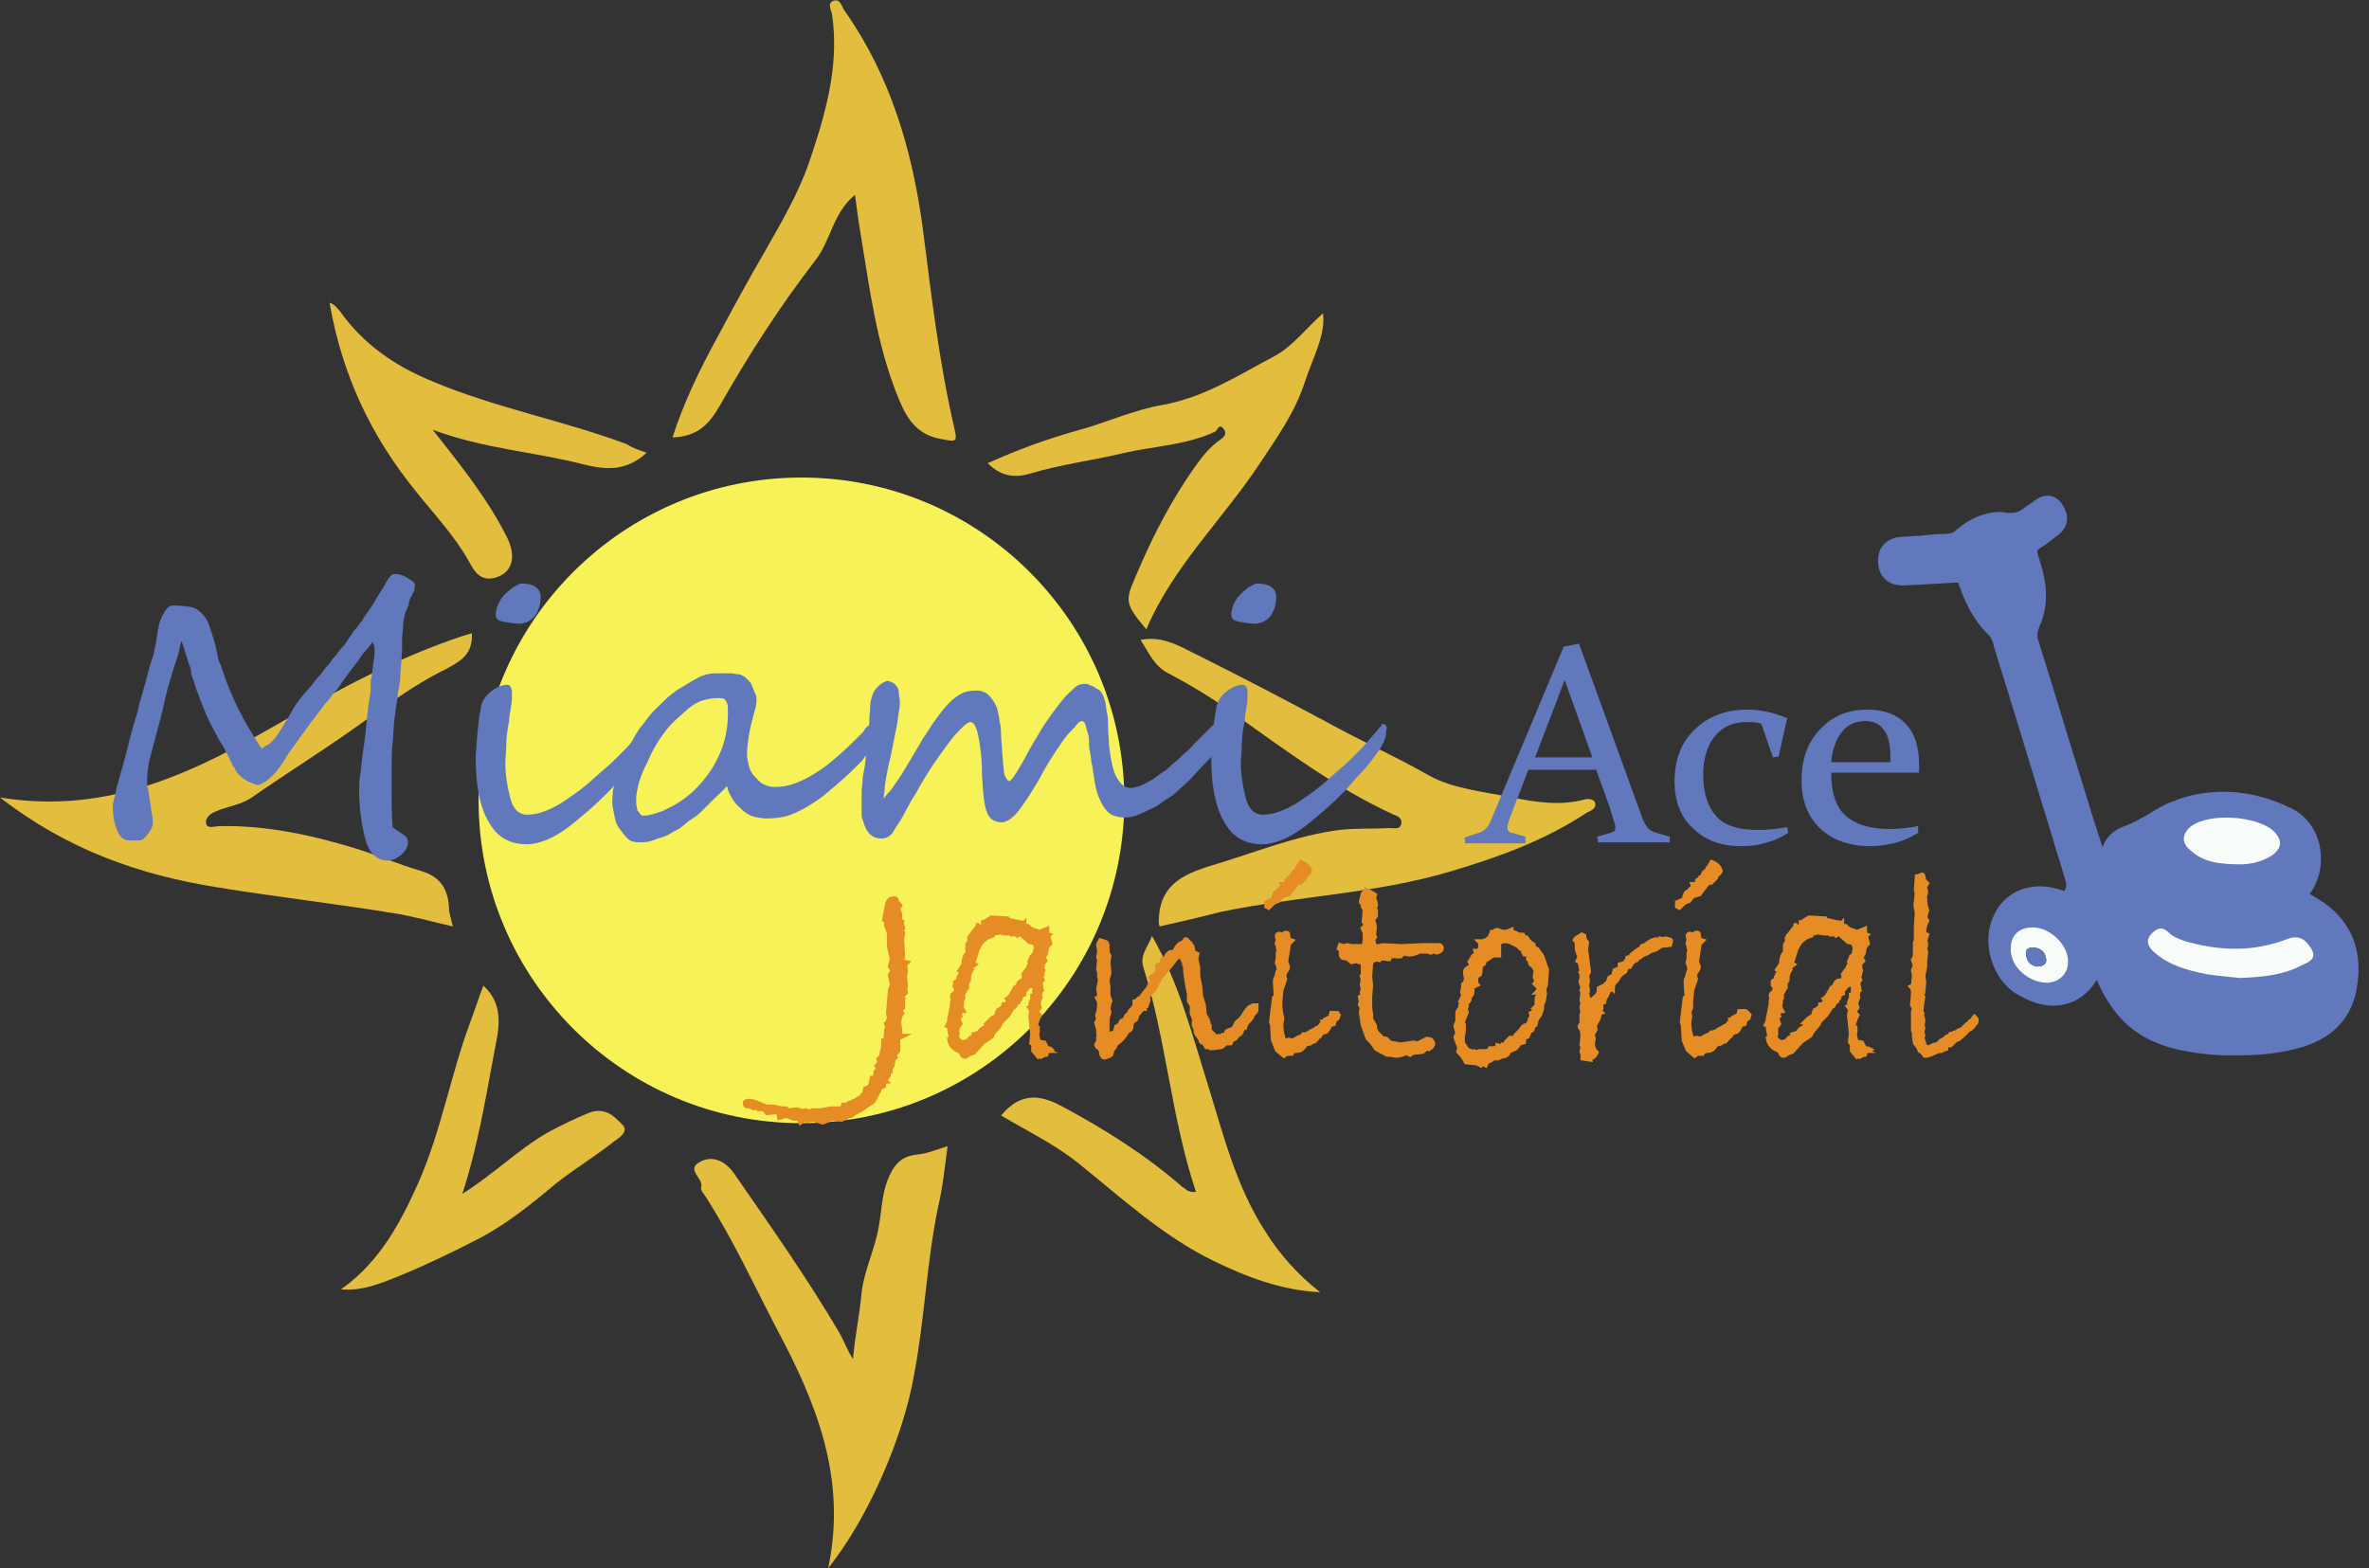
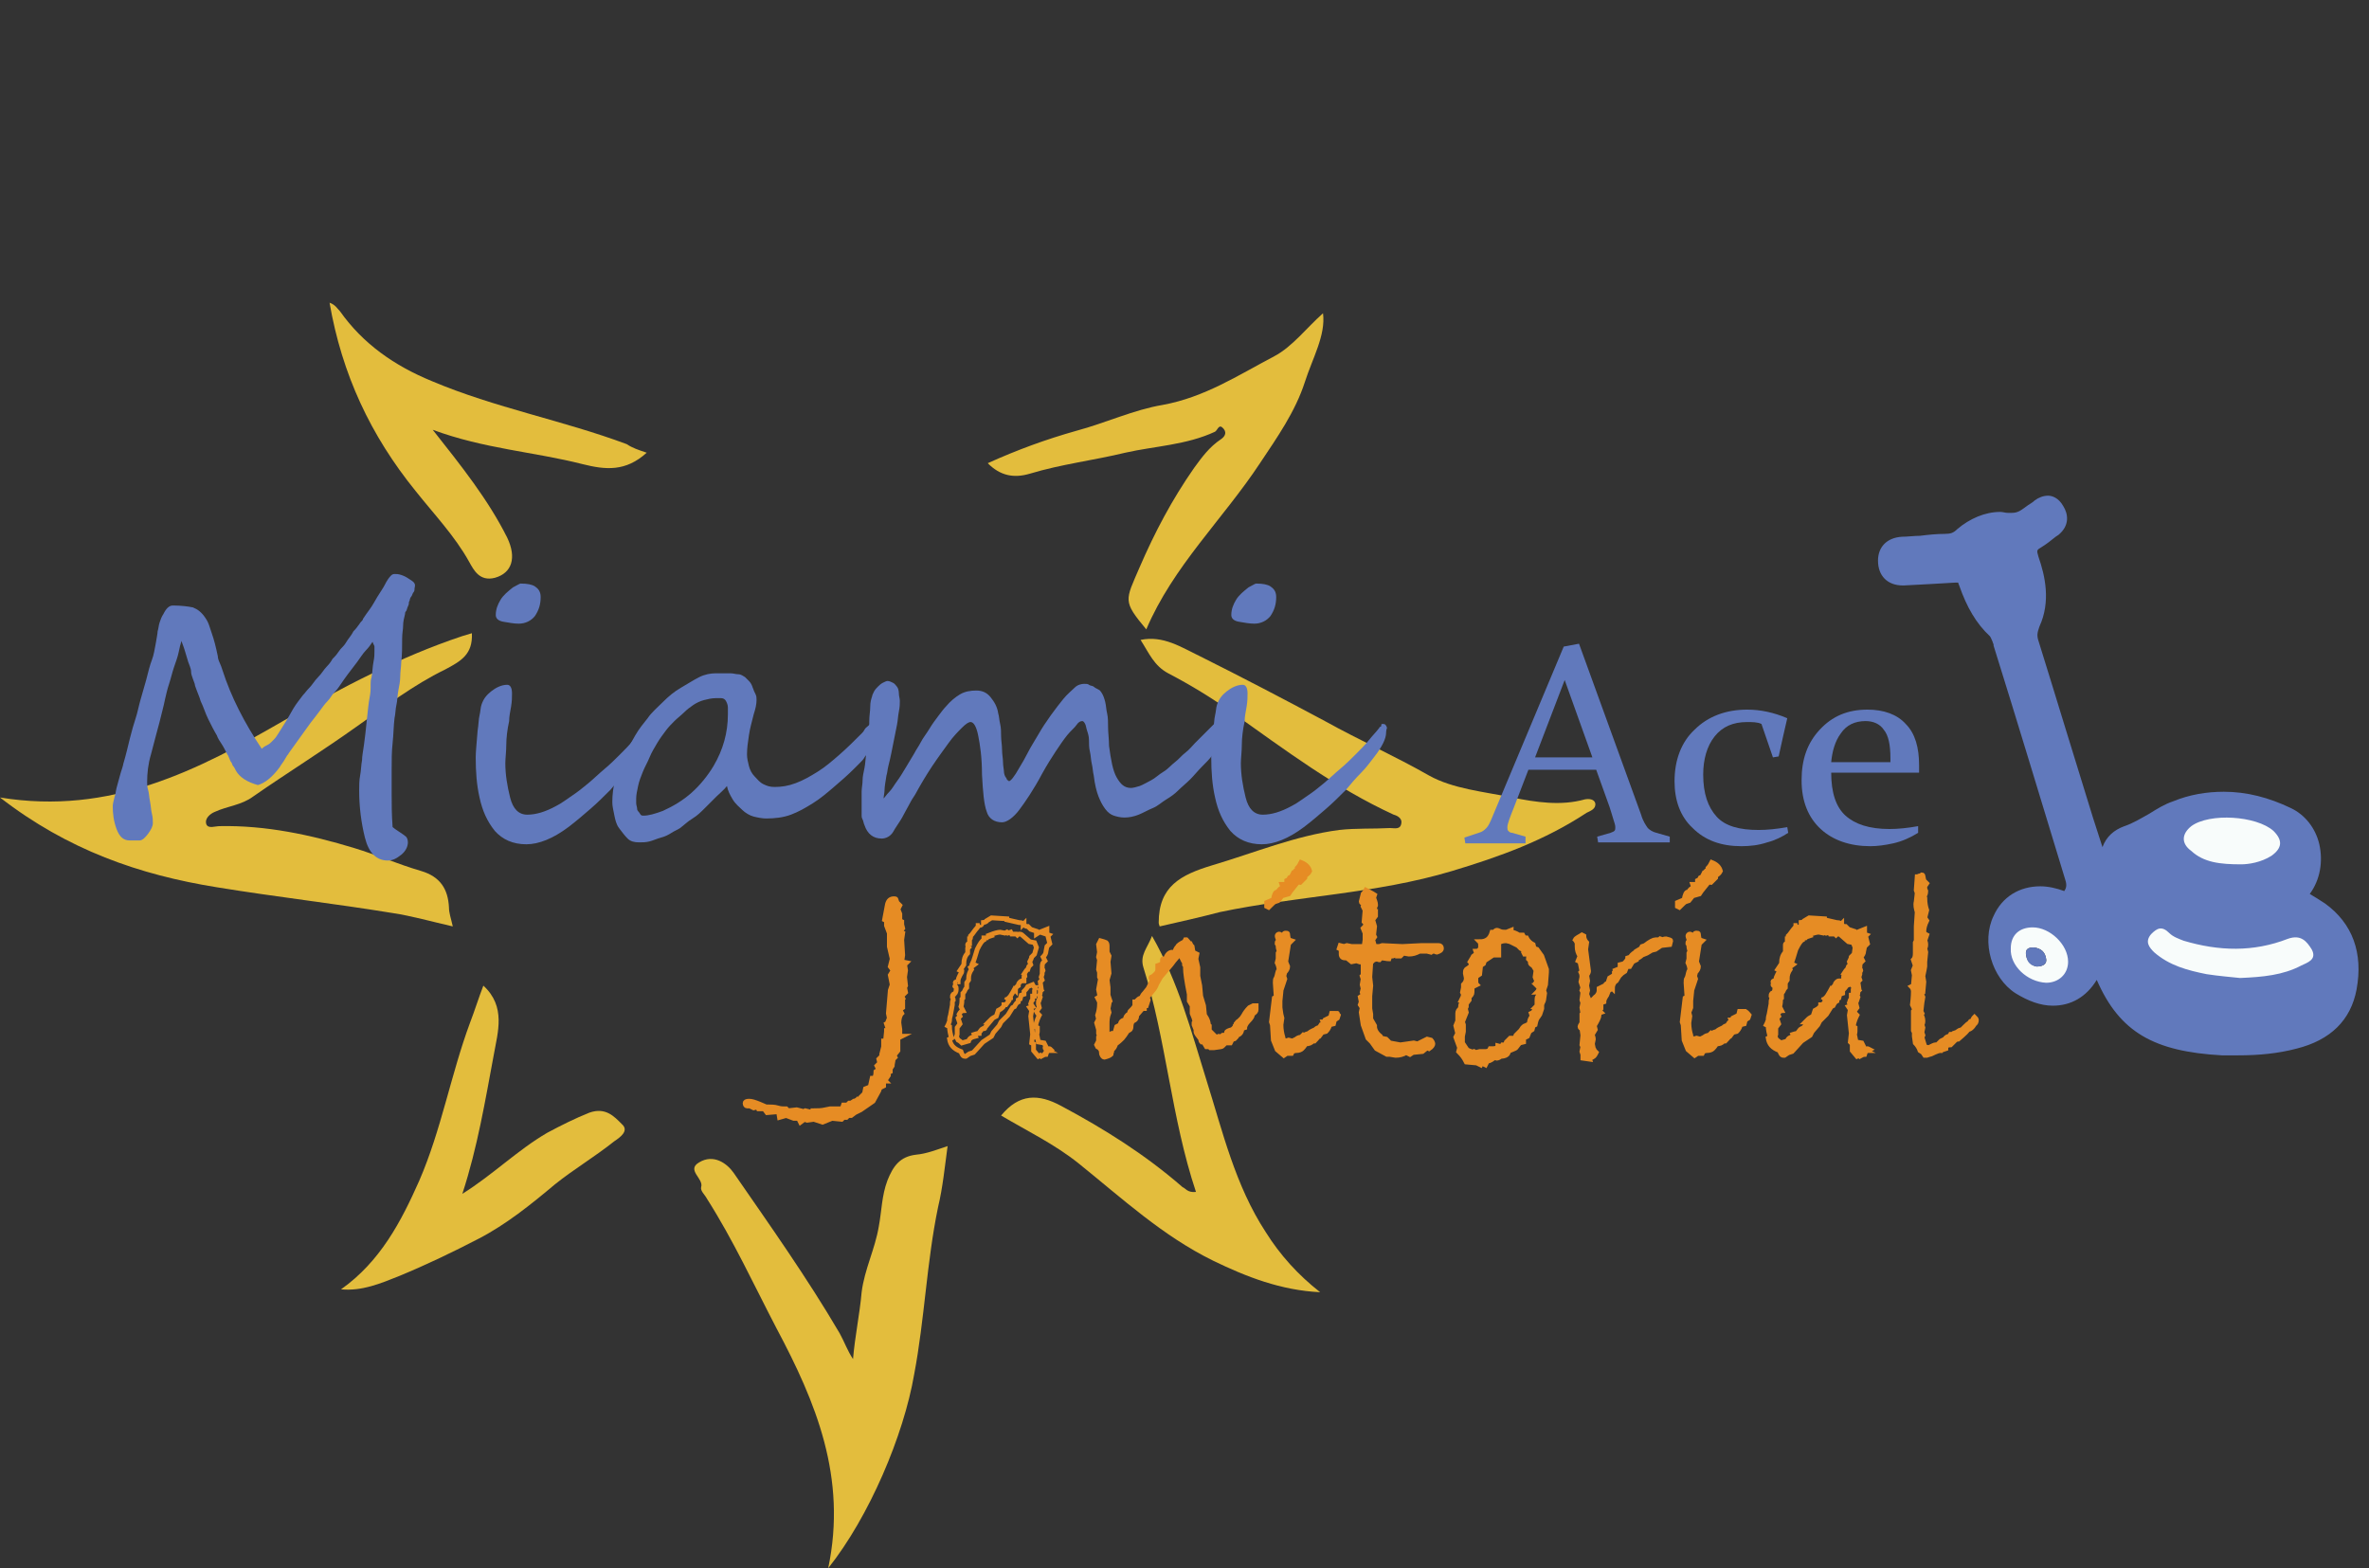
<svg xmlns="http://www.w3.org/2000/svg" version="1.1" id="Layer_1" x="0px" y="0px" viewBox="-125 43.8 248 164.2" style="enable-background:new -125 43.8 248 164.2;" xml:space="preserve">
  <rect x="-125" y="43.8" width="248" height="164.2" fill="#333333" stroke="none" />
  <style type="text/css">
	.st0{display:none;}
	.st1{display:inline;fill:#40499E;stroke:#3C7FC2;stroke-miterlimit:10;}
	.st2{fill:#6179BC;}
	.st3{fill:#F8FCFB;}
	.st4{fill:#E3BD3D;}
	.st5{fill:#F7F257;}
	.st6{fill:none;}
	.st7{enable-background:new    ;}
	.st8{fill:#E68C24;}
	.st9{fill:none;stroke:#E68C24;stroke-width:0.5;stroke-miterlimit:10;}
</style>
  <g class="st0">
    <path class="st1" d="M96,155.3c2.4-3.6,2.7-7.1,0.1-10.4c-2.9-3.6-6.6-4.1-10.8-2.2c0-2,0-3.8,0-5.7c0-0.7,0.3-0.9,0.9-0.8   c0.9,0.1,1.1-0.3,1.1-1.1c0-0.7-0.4-1.7,0.3-2c1-0.3,2.3-0.2,3.4,0c0.5,0.1,0.3,0.8,0.3,1.2c-0.2,1.3,0.1,2,1.6,2   c1.6,0,3.1,0.4,4.7,0.7c1.5,0.3,3,0.8,4.6,1.3c0.3-1.7-0.4-3-1.7-4c-1.6-1.1-3.4-1.9-5.2-2.6c-3.6-1.3-5.5-3.9-5.7-7.5   c-0.3-5.6,1.2-10.8,5.7-14.5c4.8-3.9,12-2.1,14.1,3.6c1.1,3,1.9,6.2,2.9,9.3c2.4,7.5,4.8,15.1,7.5,22.5c0.7,2,1.8,3.9,2.5,6   c0.2,0.6,0.6,0.6,1,0.7c2,0.5,3.9,1,5.9,1.5c1.6,0.3,1,1.5,1,2.3c0.1,1.1-0.8,0.6-1.3,0.6c-2.9,0-5.9,0-8.8,0   c-0.5,0-1.3,0.3-1.4-0.3c-0.2-0.8-0.5-1.8,0.2-2.4c0.6-0.5,0.5-0.9,0.3-1.4c-0.3-0.9-0.7-1.9-0.9-2.8c-2.2-11.3-6.7-21.9-10.2-32.8   c-1-3.1-3.7-6.3-7.5-6c-2.1,0.1-3.7,1.1-4.9,2.6c-2.7,3.4-3.8,7.3-3.2,11.6c0.2,2,1.4,3.4,3.3,4.2c1.8,0.7,3.5,1.6,5.2,2.4   c3,1.6,4.5,4.2,4.2,7.6c-0.1,0.8,0.2,1.1,0.8,1.5c3.7,2.3,6.5,5.3,8.8,9c0.4,0.6,0.5,1.2,0.2,1.9c-0.5,1.3-0.6,3-1.6,3.8   c-1,0.8-2.7,0.2-4.1,0.2C104.9,155.3,100.5,155.3,96,155.3z" />
    <path class="st1" d="M89.8,156.1c-3.6,0-6.5-2.8-6.6-6.4c0-3.6,3-6.6,6.5-6.6s6.5,3,6.5,6.5C96.2,153.2,93.4,156.1,89.8,156.1z    M92.2,149.6c0-1.3-1.1-2.4-2.4-2.5c-1.4,0-2.5,1.1-2.5,2.5s1.2,2.5,2.5,2.5S92.2,151,92.2,149.6z" />
  </g>
  <g>
    <g>
      <g>
        <path class="st2" d="M109.5,153.9c-0.5,0-1.1,0-1.6,0c-7.4-0.4-10.8-2.5-13.1-8.5c-1.1,2.1-2.7,3.3-4.7,3.3     c-1.1,0-2.4-0.4-3.6-1.2c-2.3-1.4-3.3-5-2.1-7.4c0.8-1.7,2.5-2.8,4.4-2.8c0.8,0,1.5,0.2,2.3,0.5c0.2,0.1,0.3,0.1,0.3,0.1     s0.1-0.1,0.2-0.3c0.3-0.5,0.3-0.9,0.1-1.6c-2.5-8-4.9-16-7.4-24l-0.2-0.6l-0.1-0.3c-0.1-0.4-0.2-0.7-0.4-0.9     c-1.4-1.2-2.4-2.9-3.1-5.1c-0.2-0.6-0.4-0.6-0.7-0.6c-0.1,0-0.1,0-0.2,0c-1.7,0.2-3.3,0.3-5.3,0.3h-0.1c-1.3,0-2.1-0.8-2.1-2.1     c0-1.2,0.8-2,2.1-2c0.6,0,1.3-0.1,1.9-0.1c0.9-0.1,1.7-0.1,2.6-0.2c0.7,0,1.1-0.2,1.6-0.7c1.2-1.1,2.7-1.7,4.2-1.7     c0.2,0,0.5,0,0.7,0s0.3,0,0.5,0c0.8,0,1.3-0.3,2-0.9c0.2-0.2,0.4-0.3,0.6-0.5c0.4-0.3,0.7-0.4,1.1-0.4c0.4,0,0.9,0.1,1.3,0.8     c0.6,0.8,0.4,1.6-0.4,2.3L90,99.5c-0.4,0.4-0.9,0.8-1.4,1.1c-0.7,0.4-0.8,0.7-0.5,1.6c0.7,1.9,1.3,4.4,0.1,6.9     c-0.3,0.7-0.4,1.2-0.1,1.8c1.9,6.2,3.8,12.3,5.7,18.5l1.5,4.9c0,0.1,0.1,0.2,0.1,0.3c-0.1-1.9,0.8-3.4,2.3-3.9     c0.9-0.3,1.8-0.8,2.7-1.3c0.8-0.4,1.6-0.9,2.5-1.2c1.7-0.6,3.4-1,5.2-1c2.3,0,4.5,0.6,6.7,1.7c1.3,0.7,2.3,1.9,2.7,3.5     c0.4,1.7,0.1,3.5-0.9,4.8c-0.2,0.3-0.2,0.4-0.2,0.5s0.1,0.2,0.3,0.3c0.5,0.2,1,0.5,1.5,1c2.8,2,3.8,4.9,3.1,8.5     c-0.6,3.1-2.5,5-5.9,5.8C113.6,153.7,111.6,153.9,109.5,153.9z M87.7,141.4c-1.1,0-1.8,0.6-1.8,1.7c0,0.7,0.3,1.5,0.9,2.1     c0.6,0.6,1.4,1,2.2,1c1.1,0,1.9-0.7,1.9-1.7c0-0.7-0.3-1.4-0.9-2C89.4,141.8,88.5,141.4,87.7,141.4v-0.5V141.4z M101.2,141.5     c-0.2,0-0.4,0.2-0.7,0.5c-0.1,0.2-0.2,0.3-0.2,0.4c0,0.2,0.3,0.5,0.5,0.7c1.5,1.3,3.4,1.8,5.3,2.2c0.8,0.2,1.7,0.2,2.5,0.3     c0.3,0,0.6,0.1,0.9,0.1c2.4-0.1,4.3-0.3,6.1-1.2c0.1,0,0.2-0.1,0.3-0.1c0.3-0.1,0.7-0.3,0.7-0.5c0-0.1,0-0.2-0.1-0.3     c-0.4-0.7-0.7-1-1.2-1c-0.2,0-0.4,0-0.7,0.1c-1.8,0.7-3.8,1.1-5.7,1.1c-1.8,0-3.6-0.3-5.5-0.9c-0.4-0.1-1.2-0.4-1.7-1     C101.6,141.7,101.4,141.5,101.2,141.5z M108.1,130c-1.5,0-2.7,0.3-3.4,0.8c-0.3,0.2-0.6,0.5-0.6,0.9c0,0.4,0.3,0.7,0.6,0.9     c1.3,1,2.8,1.2,4.9,1.3l0,0c0.5,0,1.8-0.1,2.9-0.8c0.3-0.2,0.6-0.5,0.7-0.8c0-0.3-0.3-0.7-0.6-1C111.8,130.5,110,130,108.1,130z" />
      </g>
    </g>
    <g>
      <g>
        <path class="st2" d="M89.4,96.7c0.3,0,0.7,0.2,0.9,0.6c0.5,0.6,0.2,1.2-0.3,1.6s-1,0.9-1.6,1.3c-0.9,0.5-1.1,1.1-0.7,2.2     c0.7,2.1,1.2,4.4,0.1,6.5c-0.4,0.8-0.4,1.4-0.2,2.2c2.4,7.8,4.8,15.6,7.2,23.4c0.1,0.2,0.1,0.5,0.2,0.7c0.1,0.3,0.3,0.6,0.6,0.6     c0.1,0,0.1,0,0.2,0c0.4-0.2,0.1-0.5,0-0.8c-0.2-1.7,0.4-3.2,2-3.7c1.9-0.6,3.4-1.9,5.2-2.6c1.7-0.6,3.3-0.9,5-0.9     c2.2,0,4.4,0.5,6.5,1.6c2.7,1.3,3.4,5.1,1.6,7.6c-0.4,0.6-0.5,1.1,0.3,1.5c0.5,0.3,1,0.6,1.5,0.9c2.8,2,3.5,4.7,2.9,8     c-0.6,3.1-2.6,4.7-5.6,5.4c-1.9,0.5-3.9,0.7-5.9,0.7c-0.5,0-1.1,0-1.6,0c-7.6-0.4-10.8-2.6-13.1-9.4c-1,2.7-2.7,4.2-4.7,4.2     c-1,0-2.2-0.4-3.3-1.1c-2-1.3-3-4.6-2-6.8c0.8-1.6,2.2-2.5,4-2.5c0.7,0,1.4,0.1,2.1,0.4c0.2,0.1,0.4,0.1,0.5,0.1     c0.3,0,0.4-0.2,0.7-0.5c0.4-0.7,0.4-1.3,0.2-2.1c-2.5-8.2-5.1-16.4-7.6-24.6c-0.2-0.5-0.2-1-0.6-1.4c-1.5-1.3-2.4-3-2.9-4.9     c-0.2-0.7-0.5-1-1.2-1c-0.1,0-0.2,0-0.3,0c-1.8,0.2-3.5,0.3-5.3,0.3h-0.1c-1,0-1.6-0.5-1.6-1.6c0-1,0.6-1.5,1.6-1.5     c1.5-0.1,3-0.2,4.5-0.3c0.8,0,1.3-0.2,1.9-0.8c1.1-1,2.5-1.6,3.8-1.6c0.2,0,0.4,0,0.6,0c0.2,0,0.4,0,0.5,0c1,0,1.6-0.4,2.3-1     c0.2-0.2,0.4-0.3,0.6-0.5C88.8,96.8,89.1,96.7,89.4,96.7 M109.7,134.3c0.8,0,2-0.2,3.1-0.9c1.1-0.8,1.2-1.6,0.2-2.6     c-1-0.9-3-1.4-4.8-1.4c-1.5,0-2.9,0.3-3.7,0.9c-1,0.8-1.1,1.8,0,2.6C105.7,134.1,107.4,134.3,109.7,134.3     C109.6,134.3,109.7,134.3,109.7,134.3 M89.1,146.6L89.1,146.6c1.4,0,2.4-0.9,2.4-2.2c0-1.7-1.9-3.6-3.7-3.6l0,0     c-1.4,0-2.3,0.8-2.3,2.2C85.4,144.9,87.2,146.6,89.1,146.6 M109.5,146.2c2.4-0.1,4.5-0.3,6.4-1.3c0.6-0.3,1.7-0.6,1.1-1.7     c-0.4-0.6-0.8-1.3-1.6-1.3c-0.2,0-0.5,0.1-0.8,0.2c-1.8,0.7-3.7,1-5.5,1s-3.5-0.3-5.3-0.8c-0.5-0.2-1.1-0.4-1.5-0.8     c-0.3-0.4-0.6-0.5-0.9-0.5c-0.4,0-0.7,0.3-1,0.6c-0.7,0.8-0.2,1.4,0.3,1.9c1.6,1.4,3.5,1.9,5.5,2.3     C107.3,146,108.6,146.1,109.5,146.2 M89.4,95.7c-0.5,0-1,0.2-1.4,0.5c-0.2,0.2-0.4,0.3-0.7,0.5c-0.7,0.5-1,0.8-1.7,0.8     c-0.1,0-0.3,0-0.4,0c-0.3,0-0.5-0.1-0.8-0.1c-1.6,0-3.2,0.7-4.5,1.8c-0.4,0.4-0.7,0.5-1.3,0.5c-0.9,0-1.8,0.1-2.6,0.2     c-0.6,0-1.3,0.1-1.9,0.1c-1.6,0.1-2.5,1.1-2.5,2.5c0,1.6,1,2.6,2.6,2.6h0.1c2-0.1,3.7-0.2,5.4-0.3c0.1,0,0.1,0,0.2,0     c0.1,0,0.1,0,0.1,0s0,0.1,0.1,0.3c0.8,2.3,1.8,4,3.2,5.3c0.1,0.1,0.2,0.4,0.3,0.6c0,0.1,0.1,0.2,0.1,0.3v0.1     c2.5,8,5,16.3,7.5,24.5c0.2,0.6,0.1,0.9-0.1,1.2l0,0c-0.8-0.3-1.7-0.5-2.5-0.5c-2.2,0-4,1.1-4.9,3.1c-1.3,2.7-0.2,6.5,2.3,8.1     c1.3,0.8,2.6,1.3,3.9,1.3c1.9,0,3.5-0.9,4.6-2.7c2.4,5.5,6,7.5,13.1,7.9c0.6,0,1.1,0,1.7,0c2.2,0,4.2-0.2,6.1-0.7     c3.6-0.9,5.7-3,6.3-6.2c0.7-3.8-0.4-6.9-3.3-9c-0.6-0.4-1.1-0.7-1.6-1l0,0c1.1-1.5,1.4-3.4,1-5.2c-0.4-1.7-1.5-3.1-3-3.8     c-2.3-1.1-4.6-1.7-7-1.7c-1.8,0-3.6,0.3-5.3,1c-0.9,0.3-1.7,0.8-2.5,1.3c-0.9,0.5-1.7,1-2.6,1.3c-1.1,0.4-1.9,1.1-2.3,2.2l-1-3.1     c-1.9-6.1-3.8-12.4-5.7-18.5c-0.2-0.6-0.1-0.9,0.1-1.5c1.2-2.6,0.6-5.3-0.1-7.3c-0.2-0.7-0.2-0.7,0.3-1c0.5-0.3,1-0.7,1.5-1.1     l0.3-0.2c1.2-1,1-2.2,0.5-3C90.5,95.9,89.8,95.7,89.4,95.7L89.4,95.7z M109.7,133.3L109.7,133.3c-2.4,0-3.7-0.3-4.7-1.1     c-0.3-0.2-0.4-0.4-0.4-0.5c0-0.1,0.1-0.3,0.4-0.5c0.6-0.5,1.8-0.7,3.1-0.7c1.8,0,3.4,0.5,4.2,1.1c0.3,0.3,0.4,0.5,0.4,0.6     c0,0-0.1,0.2-0.4,0.4C111.2,133.3,110,133.3,109.7,133.3L109.7,133.3z M89.1,146.6v-1c-0.7,0-1.3-0.3-1.9-0.8     c-0.5-0.5-0.8-1.1-0.8-1.7c0-0.8,0.4-1.2,1.3-1.2l0,0c0.6,0,1.4,0.3,1.9,0.9c0.5,0.5,0.8,1.1,0.8,1.6c0,0.7-0.5,1.2-1.4,1.2     L89.1,146.6L89.1,146.6z M100.9,142.4C100.9,142.4,100.9,142.3,100.9,142.4c0.2-0.2,0.3-0.3,0.4-0.3l0.1,0.1     c0.6,0.7,1.5,1,1.9,1.1c1.9,0.6,3.8,0.9,5.6,0.9c2,0,4-0.4,5.9-1.1c0.2-0.1,0.4-0.1,0.5-0.1c0.2,0,0.4,0.1,0.7,0.7     c-0.1,0.1-0.3,0.1-0.4,0.2c-0.1,0.1-0.2,0.1-0.3,0.2c-1.7,0.9-3.6,1.1-5.9,1.2c-0.2,0-0.5-0.1-0.8-0.1c-0.7-0.1-1.6-0.1-2.4-0.3     c-1.8-0.4-3.7-0.8-5.1-2.1C101,142.6,100.9,142.4,100.9,142.4L100.9,142.4z" />
      </g>
    </g>
  </g>
  <g>
    <path class="st3" d="M109.5,146.2c2.4-0.1,4.5-0.3,6.4-1.3c0.6-0.3,1.7-0.6,1.1-1.7c-0.5-0.8-1.1-1.6-2.5-1.1   c-3.6,1.4-7.2,1.3-10.9,0.2c-0.5-0.2-1.1-0.4-1.5-0.8c-0.8-0.8-1.3-0.5-1.9,0.1c-0.7,0.8-0.2,1.4,0.3,1.9c1.6,1.4,3.5,1.9,5.5,2.3   C107.3,146,108.6,146.1,109.5,146.2z" />
  </g>
  <g>
    <path class="st3" d="M109.6,134.3c0.8,0,2.1-0.2,3.2-0.9c1.1-0.8,1.2-1.6,0.2-2.6c-1.8-1.6-6.7-1.9-8.6-0.5c-1,0.8-1.1,1.8,0,2.6   C105.7,134.1,107.4,134.3,109.6,134.3z" />
  </g>
  <g>
    <path class="st3" d="M85.5,143.1c0-1.4,0.9-2.2,2.3-2.2c1.8,0,3.7,1.8,3.7,3.6c0,1.3-1,2.2-2.3,2.2   C87.2,146.6,85.4,144.9,85.5,143.1z M89.2,144.2c-0.1-0.7-0.5-1.1-1.3-1.2c-0.6,0-0.9,0.2-0.8,0.8c0.1,0.7,0.6,1.1,1.1,1.2   C88.9,145,89.3,144.7,89.2,144.2z" />
  </g>
  <g>
    <path class="st2" d="M88.2,145c0.7,0,1.1-0.3,1-0.8c-0.1-0.7-0.5-1.1-1.3-1.2c-0.6,0-0.9,0.2-0.8,0.8   C87.2,144.6,87.6,144.9,88.2,145z" />
  </g>
  <g>
    <g>
      <path class="st4" d="M-125,127.3c11.6,1.9,20.8-2.9,29.8-8.1c6-3.4,12-6.6,18.6-8.8c0.3-0.1,0.7-0.2,1-0.3    c0.1,2.2-1.1,2.9-2.8,3.8c-3.3,1.6-6.3,3.9-9.3,6c-3.5,2.5-7.2,4.8-10.8,7.3c-1.2,0.9-2.7,1-4,1.6c-0.5,0.2-1.1,0.7-0.9,1.3    c0.2,0.5,0.9,0.2,1.4,0.2c4.8-0.1,9.5,0.9,14.1,2.3c2.3,0.7,4.6,1.7,7,2.4c2,0.6,2.8,1.9,2.9,3.8c0,0.6,0.2,1.1,0.4,2    c-2.2-0.5-4.3-1.1-6.3-1.4c-6.1-1-12.3-1.7-18.4-2.7C-110.4,135.4-117.9,132.8-125,127.3z" />
    </g>
    <g>
-       <path class="st4" d="M-35.5,64.2c-2.3,1.9-2.5,4.7-4.1,6.8c-3.7,4.8-7,9.9-10,15.2c-1.2,2.1-2.4,3.3-5,3.4c1.2-3.7,2.8-7,4.6-10.3    c1.7-3.2,3.4-6.3,5.2-9.4c1.7-3,3.4-5.9,4.5-9.1c1.7-5,3.2-10.1,2.4-15.5c-0.1-0.5-0.5-1.1,0.1-1.4c0.8-0.3,0.9,0.6,1.2,1    c4.8,6.8,7.1,14.6,8.2,22.8c0.9,7,1.7,14,3.3,20.9c0.3,1.4,0.3,1.5-1.2,1.2c-2.6-0.4-3.7-2-4.6-4.2c-2.4-5.8-3.1-11.9-4.1-17.9    C-35.2,66.6-35.3,65.5-35.5,64.2z" />
-     </g>
+       </g>
    <g>
      <path class="st4" d="M-3.6,140.8c-0.1-0.3-0.1-0.3-0.1-0.4c0-3.8,2.3-5,5.6-6c4.4-1.3,8.7-3.1,13.3-3.7c1.8-0.2,3.5-0.1,5.3-0.2    c0.5,0,1.1,0.2,1.2-0.5c0.1-0.5-0.4-0.8-0.8-0.9c-6.1-2.8-11.4-6.8-16.9-10.7c-2.1-1.5-4.4-2.9-6.7-4.1c-1.5-0.8-2-2.1-2.9-3.5    c2.4-0.5,4.3,0.8,6.2,1.7c4.4,2.2,8.8,4.5,13.1,6.8c3.6,2,7.4,3.7,10.9,5.7c2.5,1.4,5.8,1.7,8.7,2.3c2.5,0.5,5.1,0.9,7.6,0.2    c0.5-0.1,1,0,1.1,0.4c0.1,0.6-0.5,0.8-0.9,1c-4.4,2.9-9.1,4.6-14.1,6.1c-8,2.4-16.2,2.6-24.3,4.3C0.8,139.8-1.4,140.3-3.6,140.8z" />
    </g>
    <g>
      <path class="st4" d="M-38.3,208c2-9.5-1.3-17.4-5.4-25.1c-2.4-4.6-4.5-9.2-7.3-13.6c-0.2-0.4-0.7-0.8-0.6-1.2    c0.3-0.9-1.6-1.8-0.2-2.6c1.5-0.9,2.9,0.1,3.6,1.1c3.8,5.5,7.7,11,11.1,16.8c0.5,0.9,0.8,1.8,1.4,2.7c0.2-2.4,0.7-4.7,0.9-7    c0.3-2.4,1.4-4.5,1.8-6.9c0.3-1.6,0.3-3.2,0.9-4.8c0.6-1.5,1.3-2.5,3-2.7c1.1-0.1,2.1-0.5,3.3-0.9c-0.3,2.2-0.5,4.3-1,6.4    c-1.2,5.8-1.4,11.7-2.5,17.5C-30.4,194.1-34,202.6-38.3,208z" />
    </g>
    <g>
      <path class="st4" d="M0.2,168.6c-2.6-7.8-3.1-15.9-5.5-23.5c-0.4-1.3,0.4-2,0.9-3.3c2.8,4.9,4.1,10,5.7,15.1    c1.7,5.4,3,11,6.2,15.9c1.5,2.4,3.4,4.5,5.7,6.3c-4.1-0.2-7.7-1.6-11.2-3.3c-5.3-2.6-9.5-6.5-14.1-10.2c-2.5-2-5.4-3.4-8.1-5    c1.9-2.3,3.9-2.3,6.3-1c4.5,2.4,8.8,5.1,12.7,8.5C-0.9,168.2-0.7,168.7,0.2,168.6z" />
    </g>
    <g>
      <path class="st4" d="M13.5,76.6c0.3,2.3-1.1,4.7-1.9,7.2c-1,3.1-2.9,5.8-4.7,8.5C3,98.2-2.2,103.1-5,109.7c-2.5-3-2.2-3-0.7-6.5    c1.6-3.7,3.4-7.1,5.7-10.4c0.8-1.1,1.6-2.2,2.8-3c0.3-0.2,0.7-0.6,0.3-1.1c-0.5-0.6-0.6,0.1-0.9,0.3c-3,1.4-6.3,1.5-9.4,2.2    c-3.3,0.8-6.7,1.2-10,2.2c-1.7,0.5-3.1,0.2-4.4-1.1c3.1-1.4,6.1-2.5,9.3-3.4c3-0.8,6-2.2,9-2.7c4.4-0.8,7.9-3.1,11.7-5.1    C10.3,80.1,11.8,78.1,13.5,76.6z" />
    </g>
    <g>
      <path class="st4" d="M-57.3,91.2c-2.2,2-4.3,1.8-6.7,1.2c-5.1-1.3-10.3-1.6-15.7-3.6c3,3.8,5.8,7.3,7.8,11.3    c1,2.1,0.5,3.7-1.3,4.2c-1.6,0.4-2.2-0.8-2.7-1.7c-1.5-2.7-3.7-5-5.6-7.4c-4.7-5.8-7.7-12.2-9-19.7c0.6,0.2,0.8,0.6,1.1,0.9    c2.4,3.4,5.7,5.7,9.6,7.3c6.6,2.8,13.7,4.1,20.4,6.6C-58.8,90.7-58.2,90.9-57.3,91.2z" />
    </g>
    <g>
      <path class="st4" d="M-89.3,178.8c4.1-2.9,6.3-7.1,8.2-11.4c2.3-5.3,3.3-11.1,5.3-16.5c0.5-1.3,0.9-2.6,1.4-3.9    c2.4,2.2,1.5,4.9,1.1,7.2c-0.9,4.8-1.7,9.7-3.3,14.6c3.2-2,5.8-4.6,8.9-6.4c1.5-0.8,2.9-1.5,4.4-2.1c1.7-0.6,2.6,0.4,3.4,1.2    c0.8,0.7-0.2,1.4-0.8,1.8c-2,1.6-4.2,2.9-6.2,4.5c-2.5,2.1-5.1,4.2-8,5.7c-2.7,1.4-5.4,2.7-8.3,3.9    C-85.2,178.2-87.1,179-89.3,178.8z" />
    </g>
    <g>
-       <circle class="st5" cx="-41.1" cy="127.6" r="33.8" />
-     </g>
+       </g>
  </g>
  <g>
    <rect x="-115.1" y="104.4" class="st6" width="221" height="34.3" />
  </g>
  <g class="st7">
    <path class="st2" d="M-81.6,105.4c0,0.1,0,0.3-0.1,0.4s-0.1,0.2-0.2,0.4c-0.1,0.1-0.2,0.3-0.2,0.4s-0.1,0.2-0.1,0.3   c0,0,0,0.1,0,0.1s0,0.1-0.1,0.3c-0.1,0.2-0.1,0.4-0.2,0.5s-0.1,0.2-0.1,0.3c-0.1,0.4-0.2,0.8-0.2,1.2s-0.1,0.8-0.1,1.3   c0,0.9,0,1.7-0.1,2.6c0,0.4-0.1,0.9-0.1,1.4s-0.1,1-0.2,1.5s-0.1,1.1-0.2,1.5s-0.1,1-0.2,1.4c-0.1,0.8-0.1,1.7-0.2,2.6   s-0.1,1.8-0.1,2.8c0,0.6,0,1.5,0,2.5s0,2.2,0.1,3.5c0.1,0.1,0.4,0.3,0.7,0.5c0.3,0.2,0.6,0.4,0.7,0.5s0.2,0.3,0.2,0.6   c0,0.4-0.2,0.9-0.7,1.3c-0.5,0.4-0.9,0.6-1.4,0.6c-1.2,0-2-0.8-2.4-2.4c-0.4-1.6-0.6-3.3-0.6-4.9c0-0.5,0-1.1,0.1-1.6   s0.1-1.1,0.2-1.6c0-0.4,0.1-0.9,0.2-1.6s0.2-1.6,0.3-2.6s0.2-1.9,0.3-2.4s0.1-0.9,0.1-1c0-0.1,0-0.2,0-0.4s0-0.4,0.1-0.7   c0.1-0.6,0.1-1.1,0.2-1.6s0.1-0.8,0.1-1.1c0-0.1,0-0.2,0-0.2s0-0.2,0-0.3c0-0.1-0.1-0.2-0.2-0.5c-0.2,0.3-0.4,0.6-0.7,0.9   s-0.6,0.8-0.9,1.2c-0.7,0.9-1.3,1.7-1.7,2.3c-0.2,0.3-0.4,0.6-0.7,0.9s-0.4,0.6-0.7,0.9s-0.5,0.6-0.8,1s-0.6,0.8-1,1.3   c-0.8,1.1-1.5,2.1-2.3,3.2c0,0.1-0.1,0.1-0.2,0.3s-0.2,0.3-0.3,0.5c-0.3,0.4-0.4,0.6-0.4,0.6c-0.8,1.1-1.6,1.7-2.3,1.9   c-1.1-0.3-1.9-0.8-2.3-1.5c-0.1-0.2-0.2-0.4-0.3-0.5s-0.1-0.3-0.2-0.4s-0.1-0.2-0.2-0.4s-0.1-0.3-0.2-0.4c-0.2-0.4-0.4-0.8-0.6-1.1   s-0.4-0.6-0.5-0.9c-0.3-0.5-0.6-1.1-0.9-1.7s-0.5-1.3-0.8-1.9c-0.1-0.4-0.3-0.8-0.4-1.1s-0.2-0.5-0.2-0.6c0-0.1-0.1-0.3-0.2-0.6   s-0.2-0.5-0.2-0.8s-0.2-0.7-0.3-1s-0.2-0.7-0.3-1c-0.2-0.7-0.4-1.1-0.4-1.2c-0.1,0.3-0.2,0.7-0.3,1.2s-0.3,1-0.5,1.6   s-0.3,1.1-0.5,1.7s-0.3,1.1-0.4,1.5c-0.1,0.5-0.2,0.9-0.3,1.3s-0.2,0.8-0.3,1.2c-0.2,0.7-0.5,1.9-0.9,3.4c-0.3,1-0.4,2-0.4,2.9   c0,0.2,0,0.5,0.1,0.8s0.1,0.7,0.2,1.2c0.1,0.5,0.1,0.9,0.2,1.3s0.1,0.7,0.1,1c0,0.3-0.2,0.7-0.5,1.1c-0.3,0.4-0.6,0.7-0.9,0.7   c-0.1,0-0.3,0-0.5,0s-0.4,0-0.5,0c-0.7,0-1.1-0.4-1.4-1.2c-0.3-0.8-0.4-1.6-0.4-2.4c0-0.2,0.1-0.6,0.2-1c0.1-0.2,0.1-0.5,0.2-0.9   s0.2-0.7,0.3-1.1c0.1-0.4,0.2-0.7,0.3-1s0.1-0.4,0.1-0.4c0.3-1,0.5-1.9,0.7-2.7s0.4-1.5,0.6-2.1s0.3-1.2,0.5-1.9s0.4-1.4,0.6-2.1   c0.2-0.8,0.4-1.6,0.6-2.1s0.3-1.2,0.4-1.7c0.1-0.6,0.2-1.1,0.2-1.3c0.1-0.3,0.1-0.6,0.2-0.9s0.2-0.6,0.4-0.9c0.3-0.6,0.6-0.9,1-0.9   c0.9,0,1.6,0.1,2.1,0.2c0.5,0.2,0.9,0.5,1.3,1.1c0.2,0.3,0.3,0.5,0.4,0.8s0.2,0.6,0.3,0.9c0.1,0.3,0.2,0.6,0.3,1s0.2,0.8,0.3,1.3   c0,0.2,0.1,0.5,0.2,0.7s0.2,0.5,0.3,0.8c0.9,2.8,2.3,5.5,4.1,8.2c0.1-0.1,0.2-0.2,0.6-0.4c0.2-0.1,0.3-0.2,0.4-0.3s0.2-0.2,0.3-0.3   c0.2-0.2,0.3-0.4,0.5-0.7s0.3-0.5,0.5-0.8c0.4-0.6,0.7-1.2,1-1.7s0.7-1,1-1.4c0.2-0.2,0.4-0.5,0.7-0.8s0.5-0.7,0.9-1.1   s0.6-0.8,0.9-1.1s0.5-0.6,0.6-0.8c0.2-0.2,0.4-0.4,0.6-0.7s0.3-0.4,0.5-0.6s0.3-0.4,0.5-0.7s0.4-0.5,0.6-0.9   c0.1-0.1,0.3-0.3,0.5-0.6c0.1-0.1,0.2-0.3,0.3-0.4s0.2-0.2,0.2-0.3c0.2-0.3,0.4-0.6,0.7-1s0.5-0.8,0.8-1.3c0.3-0.5,0.6-0.9,0.8-1.3   s0.4-0.7,0.6-0.9c0.1-0.1,0.2-0.2,0.4-0.2c0.2,0,0.4,0,0.7,0.1s0.5,0.2,0.8,0.4s0.5,0.3,0.6,0.5S-81.6,105.3-81.6,105.4z" />
    <path class="st2" d="M-56.9,120.6c0,0.2-0.1,0.6-0.3,1s-0.5,0.9-0.9,1.4s-0.8,1.1-1.4,1.7s-1.1,1.2-1.6,1.8c-0.7,0.7-1.4,1.4-2.1,2   s-1.5,1.3-2.3,1.9c-1.6,1.2-3.1,1.8-4.4,1.8c-1.4,0-2.5-0.5-3.3-1.4c-0.8-1-1.3-2.1-1.6-3.5c-0.3-1.3-0.4-2.7-0.4-4.2   c0-0.6,0.1-1.5,0.2-2.8c0.1-0.6,0.1-1.2,0.2-1.6s0.1-0.8,0.2-1.1c0.2-0.6,0.5-1,1-1.4c0.5-0.4,1.1-0.7,1.7-0.7   c0.3,0,0.5,0.3,0.5,0.9c0,0.4,0,0.8-0.1,1.4s-0.2,1-0.2,1.5c-0.2,0.9-0.3,1.8-0.3,2.5s-0.1,1.4-0.1,1.9c0,1.2,0.2,2.4,0.5,3.6   c0.3,1.2,0.9,1.8,1.8,1.8c0.9,0,1.9-0.3,3-0.9c0.6-0.3,1.1-0.7,1.7-1.1s1.1-0.8,1.7-1.3c0.6-0.5,1.1-1,1.7-1.5s1.1-1,1.6-1.5   s1-1,1.4-1.5s0.8-0.9,1.1-1.3c0,0,0-0.1,0.1-0.1s0.1-0.1,0.1-0.2s0.1-0.1,0.1-0.1s0.1,0,0.1,0c0.2,0,0.3,0.1,0.4,0.4   C-56.9,120.3-56.9,120.5-56.9,120.6z M-68.4,106.3c0,0.8-0.2,1.4-0.6,2c-0.4,0.5-1,0.8-1.7,0.8c-0.5,0-1-0.1-1.6-0.2   c-0.6-0.1-0.8-0.4-0.8-0.7c0-0.6,0.2-1.1,0.5-1.6s0.8-0.9,1.3-1.3c0.4-0.2,0.7-0.4,0.8-0.4c0.7,0,1.2,0.1,1.5,0.3   S-68.4,105.7-68.4,106.3z" />
    <path class="st2" d="M-33.2,120.1c0,0.1,0,0.3-0.1,0.5s-0.1,0.4-0.1,0.6s-0.1,0.4-0.2,0.6s-0.2,0.3-0.2,0.4   c-0.1,0.1-0.2,0.2-0.3,0.4s-0.3,0.3-0.4,0.5s-0.3,0.4-0.5,0.6s-0.4,0.4-0.6,0.6c-0.7,0.7-1.4,1.3-2.1,1.9s-1.4,1.2-2.2,1.7   s-1.5,0.9-2.3,1.2s-1.7,0.4-2.6,0.4c-0.4,0-0.9-0.1-1.3-0.2s-0.9-0.4-1.2-0.7s-0.7-0.6-1-1.1s-0.5-0.9-0.6-1.4   c-0.3,0.4-0.7,0.7-1.1,1.1s-0.8,0.8-1.2,1.2s-0.8,0.8-1.3,1.1s-0.9,0.7-1.3,1c-0.3,0.2-0.6,0.3-0.9,0.5s-0.7,0.4-1.1,0.5   s-0.8,0.3-1.2,0.4s-0.7,0.1-1.1,0.1c-0.5,0-0.9-0.1-1.2-0.4s-0.6-0.7-0.9-1.1s-0.4-0.9-0.5-1.4s-0.2-0.9-0.2-1.3   c0-0.8,0.1-1.6,0.3-2.4s0.5-1.6,0.9-2.4s0.8-1.5,1.2-2.2s0.9-1.3,1.3-1.8c0.4-0.6,1-1.1,1.6-1.7s1.2-1.1,1.9-1.5s1.3-0.8,1.9-1.1   s1.2-0.4,1.7-0.4c0.2,0,0.5,0,0.8,0s0.5,0,0.8,0s0.5,0.1,0.8,0.1s0.5,0.2,0.7,0.3c0.1,0.1,0.2,0.2,0.4,0.4s0.3,0.4,0.4,0.7   s0.2,0.5,0.3,0.7s0.1,0.4,0.1,0.6c0,0.4-0.1,0.9-0.3,1.5c-0.2,0.8-0.4,1.5-0.5,2.2s-0.2,1.3-0.2,2c0,0.4,0.1,0.8,0.2,1.2   s0.3,0.8,0.6,1.1s0.5,0.6,0.9,0.8s0.7,0.3,1.2,0.3c0.7,0,1.4-0.1,2.2-0.4s1.5-0.7,2.3-1.2s1.5-1.1,2.3-1.8s1.5-1.4,2.3-2.2   c0.1-0.1,0.2-0.2,0.3-0.4s0.3-0.3,0.5-0.5s0.3-0.3,0.5-0.5s0.3-0.2,0.3-0.2C-33.3,119.4-33.2,119.6-33.2,120.1z M-48.8,118.6   c0-0.2,0-0.4,0-0.7s-0.1-0.5-0.2-0.7s-0.3-0.3-0.5-0.3s-0.4,0-0.6,0c-0.4,0-0.8,0.1-1.2,0.2s-0.8,0.3-1.1,0.5s-0.7,0.5-1,0.8   s-0.7,0.6-1,0.9c-0.3,0.3-0.6,0.6-0.9,1s-0.6,0.8-0.9,1.3s-0.6,1-0.8,1.5s-0.5,1-0.7,1.5s-0.4,1-0.5,1.5s-0.2,0.9-0.2,1.3   c0,0.1,0,0.3,0,0.5s0.1,0.4,0.1,0.6s0.2,0.3,0.3,0.5s0.2,0.2,0.4,0.2c0.5,0,1.2-0.2,2-0.5c1.1-0.5,2.1-1.1,3-1.9s1.7-1.8,2.3-2.8   C-49.3,122.3-48.8,120.5-48.8,118.6z" />
    <path class="st2" d="M3.5,119.8c0,0.1,0,0.2-0.1,0.4s-0.1,0.3-0.2,0.5s-0.1,0.4-0.2,0.6s-0.2,0.4-0.3,0.5c-0.2,0.3-0.5,0.7-0.8,1.1   s-0.7,0.8-1.1,1.2s-0.8,0.9-1.2,1.3s-0.9,0.8-1.3,1.2c-0.3,0.3-0.7,0.6-1.2,0.9s-0.9,0.7-1.4,0.9s-1,0.5-1.5,0.7s-1,0.3-1.5,0.3   c-0.4,0-0.8-0.1-1.1-0.2s-0.6-0.3-0.9-0.7s-0.5-0.8-0.7-1.3s-0.4-1.3-0.5-2.2c-0.1-0.4-0.1-0.8-0.2-1.2s-0.1-0.9-0.2-1.3   s-0.1-0.8-0.1-1.2s-0.1-0.7-0.2-1s-0.1-0.5-0.2-0.7s-0.2-0.3-0.3-0.3c-0.2,0-0.4,0.1-0.6,0.4s-0.6,0.6-1,1.1s-0.8,1.1-1.2,1.7   s-0.9,1.4-1.4,2.3c-0.9,1.7-1.8,3-2.4,3.8s-1.3,1.3-1.8,1.3c-0.8,0-1.4-0.4-1.6-1.1c-0.3-0.8-0.4-2.1-0.5-3.9   c0-1.8-0.2-3.1-0.4-4.1s-0.5-1.4-0.8-1.4c-0.2,0-0.5,0.2-0.9,0.6s-0.9,0.9-1.4,1.6s-1.1,1.5-1.7,2.4s-1.2,1.9-1.8,3   c-0.2,0.3-0.4,0.6-0.6,1s-0.4,0.7-0.6,1.1s-0.4,0.7-0.6,1s-0.4,0.6-0.5,0.8c-0.3,0.5-0.8,0.7-1.2,0.7c-0.9,0-1.5-0.5-1.8-1.4   c-0.1-0.2-0.1-0.4-0.2-0.6s-0.1-0.3-0.1-0.4s0-0.3,0-0.5s0-0.4,0-0.7c0-0.5,0-0.9,0-1.3s0.1-0.8,0.1-1.2s0.1-0.8,0.2-1.3   s0.1-1,0.2-1.6c0.1-0.5,0.1-1,0.2-1.6s0.1-1.1,0.1-1.7s0.1-1,0.1-1.5s0.1-0.8,0.2-1.1c0-0.1,0.1-0.3,0.2-0.5s0.3-0.4,0.4-0.5   s0.3-0.3,0.5-0.4s0.4-0.2,0.5-0.2c0.2,0,0.4,0.1,0.6,0.2s0.3,0.3,0.4,0.4s0.2,0.4,0.2,0.7s0.1,0.5,0.1,0.8c0,0.3,0,0.6-0.1,1.1   s-0.1,0.9-0.2,1.4s-0.2,1-0.3,1.5s-0.2,1-0.3,1.5s-0.2,0.9-0.3,1.3s-0.1,0.7-0.2,1c-0.1,0.6-0.2,1.2-0.2,1.5s-0.1,0.7-0.1,0.9   c0.2-0.2,0.3-0.4,0.6-0.7s0.5-0.7,0.8-1.1s0.6-0.9,0.9-1.4s0.6-1,0.9-1.5c0.2-0.4,0.5-0.8,0.7-1.2s0.6-0.9,0.9-1.4s0.6-0.9,0.9-1.3   s0.6-0.8,0.8-1c0.5-0.6,1-1,1.5-1.3s1.1-0.4,1.7-0.4c0.6,0,1.1,0.2,1.5,0.7s0.7,1,0.8,1.7c0.1,0.3,0.1,0.7,0.2,1.1s0.1,0.9,0.1,1.3   s0.1,0.9,0.1,1.4s0.1,0.9,0.1,1.3c0,0.4,0.1,0.8,0.1,1s0.1,0.5,0.2,0.6s0.1,0.3,0.2,0.3s0.1,0.1,0.1,0.1c0.2,0,0.6-0.5,1.1-1.4   c0.3-0.5,0.6-1,0.9-1.6s0.7-1.2,1.1-1.9c0.4-0.7,0.8-1.3,1.3-2s0.9-1.2,1.3-1.7s0.9-0.9,1.2-1.2s0.7-0.4,1-0.4c0.2,0,0.4,0,0.5,0.1   s0.4,0.1,0.5,0.2s0.3,0.2,0.5,0.3s0.2,0.2,0.3,0.3c0.2,0.3,0.3,0.6,0.4,1s0.1,0.8,0.2,1.2s0.1,1,0.1,1.5s0.1,1.2,0.1,1.9   c0.2,1.5,0.4,2.6,0.8,3.3s0.8,1.1,1.5,1.1c0.2,0,0.6-0.1,0.9-0.2s0.8-0.4,1.2-0.6s0.8-0.6,1.3-0.9s0.8-0.7,1.2-1s0.7-0.7,1.1-1   s0.7-0.7,1-1s0.7-0.7,1.1-1.1s0.8-0.8,1.2-1.2c0.1-0.1,0.3-0.2,0.4-0.2C3.4,119.3,3.5,119.5,3.5,119.8z" />
    <path class="st2" d="M20.1,120.6c0,0.2-0.1,0.6-0.3,1s-0.5,0.9-0.9,1.4s-0.8,1.1-1.4,1.7s-1.1,1.2-1.6,1.8c-0.7,0.7-1.4,1.4-2.1,2   s-1.5,1.3-2.3,1.9c-1.6,1.2-3.1,1.8-4.4,1.8c-1.4,0-2.5-0.5-3.3-1.4c-0.8-1-1.3-2.1-1.6-3.5c-0.3-1.3-0.4-2.7-0.4-4.2   c0-0.6,0.1-1.5,0.2-2.8c0.1-0.6,0.1-1.2,0.2-1.6s0.1-0.8,0.2-1.1c0.2-0.6,0.5-1,1-1.4c0.5-0.4,1.1-0.7,1.7-0.7   c0.3,0,0.5,0.3,0.5,0.9c0,0.4,0,0.8-0.1,1.4s-0.2,1-0.2,1.5c-0.2,0.9-0.3,1.8-0.3,2.5s-0.1,1.4-0.1,1.9c0,1.2,0.2,2.4,0.5,3.6   c0.3,1.2,0.9,1.8,1.8,1.8c0.9,0,1.9-0.3,3-0.9c0.6-0.3,1.1-0.7,1.7-1.1s1.1-0.8,1.7-1.3c0.6-0.5,1.1-1,1.7-1.5s1.1-1,1.6-1.5   s1-1,1.4-1.5s0.8-0.9,1.1-1.3c0,0,0-0.1,0.1-0.1s0.1-0.1,0.1-0.2s0.1-0.1,0.1-0.1s0.1,0,0.1,0c0.2,0,0.3,0.1,0.4,0.4   C20.1,120.3,20.1,120.5,20.1,120.6z M8.6,106.3c0,0.8-0.2,1.4-0.6,2c-0.4,0.5-1,0.8-1.7,0.8c-0.5,0-1-0.1-1.6-0.2   c-0.6-0.1-0.8-0.4-0.8-0.7c0-0.6,0.2-1.1,0.5-1.6s0.8-0.9,1.3-1.3c0.4-0.2,0.7-0.4,0.8-0.4c0.7,0,1.2,0.1,1.5,0.3   S8.6,105.7,8.6,106.3z" />
  </g>
  <g class="st7">
    <path class="st2" d="M40.3,111.2l6.5,17.9c0.2,0.7,0.5,1.1,0.7,1.4c0.2,0.2,0.5,0.4,0.9,0.5l1.4,0.4l0,0.6c-1.3,0-2.5,0-3.6,0   c-1.1,0-2.4,0-3.9,0l-0.1-0.6l1.4-0.4c0.2-0.1,0.3-0.1,0.4-0.2s0.1-0.2,0.1-0.4c0-0.2-0.1-0.5-0.2-0.8c-0.1-0.3-0.2-0.7-0.4-1.3   l-1.4-3.9h-7.1l-1.5,3.9c-0.2,0.5-0.4,1-0.5,1.3s-0.2,0.6-0.2,0.8c0,0.2,0,0.3,0.1,0.4s0.2,0.2,0.4,0.2l1.4,0.4l0,0.7   c-1.4,0-2.5,0-3.4,0s-1.9,0-2.9,0l-0.1-0.6l1.5-0.5c0.4-0.1,0.6-0.3,0.8-0.5s0.4-0.6,0.6-1.1l7.5-17.9L40.3,111.2z M35.7,123.1h6   l-2.9-8.1L35.7,123.1z" />
    <path class="st2" d="M62.2,131c-0.6,0.4-1.4,0.8-2.2,1c-0.9,0.3-1.8,0.4-2.7,0.4c-2.1,0-3.8-0.6-5.1-1.9c-1.3-1.2-1.9-2.9-1.9-4.9   c0-2.2,0.7-4.1,2.1-5.4c1.4-1.4,3.3-2.1,5.5-2.1c1.4,0,2.8,0.3,4.2,0.9c-0.3,1.3-0.6,2.6-0.9,4l-0.6,0.1l-1.2-3.5   c-0.4-0.2-1-0.2-1.5-0.2c-1.5,0-2.6,0.5-3.4,1.5s-1.2,2.4-1.2,4c0,2,0.5,3.4,1.4,4.4s2.4,1.4,4.4,1.4c0.9,0,1.9-0.1,3-0.3L62.2,131   z" />
    <path class="st2" d="M75.8,131c-0.8,0.5-1.7,0.9-2.6,1.1s-1.7,0.3-2.4,0.3c-2.1,0-3.9-0.6-5.2-1.8s-2-2.9-2-5.1   c0-2.2,0.6-3.9,1.9-5.3s2.9-2.1,5-2.1c1.7,0,3.1,0.5,4,1.5c1,1,1.4,2.5,1.4,4.3c0,0.3,0,0.6,0,0.8h-9.2c0,2.1,0.5,3.6,1.5,4.5   c1,0.9,2.5,1.4,4.6,1.4c0.9,0,1.9-0.1,3-0.3L75.8,131z M72.9,123.6v-0.4c0-1.4-0.2-2.4-0.7-3c-0.4-0.6-1.1-0.9-1.9-0.9   c-1.1,0-2,0.4-2.6,1.3c-0.6,0.8-0.9,1.9-1,3H72.9z" />
  </g>
  <g>
    <g class="st7">
      <path class="st8" d="M-30.1,144.6l-0.2,0.2l0.1,0.6l-0.1,0.7l0.1,0.9l-0.1,0.2l0.1,0.5l-0.4,0.4l0.1,0.2l-0.2,0.1l0.2,0.1l0,0.5    l0,0.3l-0.3,0.2l0.2,0.4c-0.2,0.2-0.3,0.6-0.3,1l0.1,0.7v0.7h0.2l-0.4,0.2v0.4l0,0.4v0.5l-0.4,0.5l0.1,0.2l-0.2,0.2    c0,0.2-0.1,0.5-0.1,0.7l-0.2,0.3l0,0.3l-0.2,0.1v0.3l-0.2,0.3l-0.2,0c0,0.1,0,0.2,0.1,0.3h-0.2v0.5l-0.4,0.2l-0.1,0.3l-0.6,1.1    l-1.3,0.9l-0.2,0.1v-0.1l-0.8,0.6l-0.3,0l-0.2,0.2h-0.3l-0.2,0.2l-1-0.1l-1,0.4l-0.9-0.3l-0.7,0.1l-0.3-0.1l-0.4,0.3l-0.2-0.4    l-0.5,0l-0.8-0.3l-0.7,0.2l-0.1-0.6l-1.2,0.1l-0.3-0.4l-0.6,0l-0.1-0.2l-0.4,0.1l-0.4-0.2h-0.3c-0.1,0-0.2-0.1-0.2-0.3    c0-0.1,0.1-0.2,0.4-0.2c0.3,0,0.6,0.1,1.1,0.3l0.7,0.3h0.2c0.3,0,0.7,0,1,0.1s0.6,0.1,0.7,0.1h0.2l0.2,0.2l0.9-0.1l0.4,0.1v0.2    l0.5-0.2l0.8,0.2v-0.2l0.1,0c0.4,0,0.8,0,1.2-0.1l0.5-0.1h1.1l0.2-0.1l0.1-0.3h0.4l0.2-0.2h0.2l0.3-0.2c0.1,0,0.3-0.1,0.4-0.2    l0.2,0.1l0.1-0.3l0.4-0.4l0.1-0.5l0.5-0.2l0.2-0.9h0.1c0.1,0,0.2,0,0.2-0.1s0.1-0.2,0.1-0.6l0.3-0.2l-0.2-0.4l0.3-0.3l-0.1-0.4    c0.1-0.1,0.2-0.2,0.2-0.2c0.1,0,0.2,0,0.2,0.1l-0.1-0.4l0.2-0.8v-0.6h0.2l0.1-1v-0.1h0.1c0.1,0,0.1,0,0.1-0.1l-0.2-0.6l0.2-0.1    V151l-0.1-0.1l0.2-0.5l-0.1-0.5l0.2-2.4l0.2-0.6l-0.2-1l0.3-0.5l-0.3-0.4l0.2-0.8l-0.3-1.3v-1.4l-0.3-0.8v-0.5l-0.2-0.1l0.3-1.6    c0.1-0.4,0.3-0.6,0.7-0.6c0.1,0,0.2,0,0.2,0.1l0.1,0.3c0.1,0.1,0.2,0.2,0.3,0.3l-0.2,0.4l0.2,0.5l0,0.7l0.2,0.1v0.3l0.1,0.4    l-0.3,0.4l0.3,0.1l-0.1,0.7l0.1,1.6l-0.1,0.7L-30.1,144.6z" />
-       <path class="st8" d="M-15,153.7l-0.4,0.2l-0.1,0.3c-0.2,0-0.3,0.1-0.5,0.2l-0.1-0.1l-0.2,0.1l-0.5-0.6v-0.7L-17,153l0.1-0.9    l-0.2-1.9l0.1-0.6l-0.2-0.3l0.3-0.1l-0.2-0.3l0.1-0.3l0.1-0.1l0-0.4h0.2v-0.6l0.1-0.3c-0.1,0-0.2-0.1-0.3-0.3l-0.5,0.2    c-0.1,0.2-0.3,0.4-0.4,0.5l0,0.3l-0.3,0.1l-0.1,0.4l-0.2,0.1v0.2c-0.2,0.1-0.3,0.3-0.4,0.5l-0.2,0.1l-0.5,0.8l-0.7,0.7l-0.2,0.4    l-0.6,0.7l-0.2,0.4l-0.9,0.6l-1,1.1l-0.3,0.1c-0.1,0-0.2,0.1-0.5,0.3H-24c-0.2,0-0.3-0.2-0.4-0.5c-0.8-0.3-1.1-0.7-1.2-1.3    l0.2-0.1c-0.1-0.4-0.2-0.8-0.2-1.2l-0.2-0.1l0.1-0.2c0-0.1,0.1-0.2,0.1-0.3s0-0.3,0.1-0.6l0.2-1.1c0,0,0-0.1,0-0.2    c0-0.1,0-0.2,0.1-0.3c0-0.1-0.1-0.3-0.1-0.3c0-0.1,0-0.2,0.1-0.3l0.1,0c0.2-0.2,0.2-0.4,0.2-0.6c0-0.1,0-0.2-0.1-0.2    S-25,147-25,147c0-0.1,0.1-0.1,0.2-0.1c-0.1,0-0.2-0.1-0.2-0.2s0.1-0.1,0.3-0.1v-0.1c0-0.2,0.1-0.4,0.2-0.6    c0.1-0.2,0.2-0.3,0.2-0.4l-0.2-0.1l0.4-0.6v-0.1c0-0.4,0.1-0.8,0.4-1.1l0-0.5l0.1-0.1c-0.1-0.1-0.1-0.2-0.1-0.3    c0-0.1,0.1-0.1,0.2-0.1v-0.5c0.1,0,0.1-0.1,0.1-0.1s0-0.1,0-0.2c0.1-0.1,0.2-0.2,0.4-0.5s0.4-0.4,0.4-0.6h0.1    c0.2,0,0.3-0.1,0.3-0.2c0,0,0-0.1-0.1-0.1c0.4,0,0.6-0.1,0.6-0.2l0.5-0.3l1.6,0.1v0.1l1.3,0.3h0.1c0.2,0,0.3,0.1,0.3,0.2l0.1-0.1    c0,0.2,0.2,0.3,0.3,0.3l0.1,0l0.3,0.3l0.6,0.2v0.3c0.3-0.2,0.6-0.3,1.1-0.5v0.5h-0.1l0.3,0.1l-0.1,0.1l0.2,0.8l-0.3,0.3l-0.1,0.5    c0,0.2-0.1,0.4-0.3,0.6l0.2,0.4c0,0-0.1,0.1-0.2,0.2s-0.1,0.4-0.1,0.7c0.1,0,0.1,0.1,0.1,0.1l-0.1,0.2l0,0.2l-0.1,0.3l0.1,0.3    l-0.2,0.2l0.1,0.7l-0.1,0.1l0.1,0.1l-0.1,0.1c0,0,0,0.1,0,0.1c0,0.1,0,0.2-0.1,0.3l0.1,0.2l-0.1,0.3c-0.1,0-0.1,0.2-0.1,0.4    l0.1,0.4l-0.3,0.4c0.1,0.2,0.2,0.3,0.3,0.4c-0.1,0.2-0.3,0.6-0.4,1.2l0.2,0.1l0,0.2c0,0,0,0.1,0,0.2c0,0.2-0.1,0.4-0.2,0.6h0.2    l0.1,0.5l0.6,0.1l0.2,0.4c-0.1,0-0.1,0.1-0.1,0.1c0,0.1,0.1,0.2,0.3,0.3h0c0,0-0.1,0-0.1,0C-15.2,153.5-15.1,153.6-15,153.7z     M-16.5,143l-0.2-0.5l-0.5-0.1l-0.8-0.7c-0.1-0.1-0.2-0.1-0.3-0.1c0,0-0.1,0-0.2,0.1l-0.1-0.1h-0.5l-0.1-0.2l-0.3,0.1l-0.1-0.1    l-0.2,0.1l-0.5-0.1c-0.2,0-0.6,0.1-1.1,0.3l0.1,0.1l-0.3,0.1l-0.1,0.1l-0.3,0v0.2c-0.2,0.1-0.4,0.4-0.7,1    c-0.2,0.6-0.3,1.1-0.5,1.5l0.2,0.1l-0.4,0.3l0.1,0.2c-0.2,0.3-0.3,0.6-0.3,0.9v0.2l-0.2,0.3v0.5c-0.2,0.2-0.2,0.4-0.3,0.5    l-0.1,0.1v0.5l-0.1,0.1c0,0.2,0,0.5-0.1,0.8l0.2,0.4c-0.1,0-0.3,0.2-0.4,0.4l0.1,0.2l-0.2,0.2l0.2,0.6l-0.3,0.4l0,0.7l-0.1,0.3    l0.1,0.1l0.1,0.2c0.2,0.1,0.3,0.2,0.4,0.3l0.7-0.2c0.1-0.3,0.3-0.4,0.7-0.5l-0.1-0.2c0.3-0.1,0.5-0.1,0.5-0.1s0-0.1,0.1-0.2    s0.1-0.2,0.3-0.3h0.1c0.1,0,0.1,0,0.1-0.1l0.5-0.6h-0.1l0.3-0.3c0.1-0.1,0.3-0.2,0.5-0.3l0.2-0.6c0.4-0.2,0.6-0.4,0.6-0.6h0.2    l0.3-0.4l-0.1-0.2l0.3-0.1c0-0.1-0.1-0.1-0.1-0.1s0.1-0.1,0.2-0.3c0.1-0.2,0.2-0.3,0.3-0.5l0.1,0.1c0-0.2,0.1-0.4,0.3-0.5    c0-0.2,0.1-0.3,0.2-0.4c0.1-0.1,0.2-0.1,0.2-0.1h0.2l0-0.4c0,0,0.1-0.1,0.1-0.1c0-0.1,0-0.1-0.1-0.2c0.2-0.3,0.3-0.5,0.4-0.5    l0.1-0.3l0.2-0.2l-0.1-0.3c0.1-0.2,0.2-0.4,0.2-0.5l0.3-0.3L-16.5,143z" />
      <path class="st8" d="M6.5,149.5c0,0.2-0.1,0.3-0.4,0.5l0,0.1c0,0.1-0.1,0.3-0.4,0.6s-0.4,0.6-0.4,0.7L5,151.5    c0,0.4-0.2,0.6-0.5,0.7c0,0.1-0.1,0.2-0.1,0.2H4.3c0,0.2-0.1,0.2-0.3,0.2L3.8,153L3.3,153L3,153.3c0,0-0.1,0.1-0.2,0.1l-0.7,0.1    l-0.2,0l-0.2,0l-0.1-0.1l-0.3,0L1,152.9H0.8c-0.1-0.1-0.1-0.2-0.1-0.3c-0.3-0.4-0.5-0.6-0.5-0.8v-0.2L0,151.1v-0.2l0.1-0.1    l-0.1-0.4l-0.2-0.5l0-0.8l-0.3-0.5v-0.7c-0.3-1.5-0.4-2.3-0.4-2.7v-0.1c0-0.2-0.1-0.3-0.1-0.3c0-0.1,0-0.1,0-0.2    c-0.2-0.3-0.3-0.6-0.4-0.8l-0.1-0.1l-0.6,0.7l-0.3,0.4l-1.1,1.3l-0.4,0.7c-0.1,0.3-0.3,0.6-0.4,0.7s-0.3,0.4-0.6,0.7l0.1,0.3    l-0.2,0.6l-0.2,0v0.3h-0.2l-0.6,0.7c0,0.3-0.1,0.5-0.4,0.6c-0.1,0.1-0.2,0.3-0.2,0.6s-0.2,0.4-0.3,0.4l-0.1,0.1    c-0.2,0.3-0.4,0.6-0.5,0.7s-0.4,0.4-0.7,0.6c-0.1,0.3-0.2,0.5-0.4,0.6l0,0.1c0,0.1-0.1,0.3-0.1,0.4c-0.1,0.1-0.3,0.2-0.7,0.3    c-0.1,0-0.3-0.2-0.3-0.5s-0.2-0.5-0.4-0.6l-0.1-0.2l0.2-0.4l0-0.4l0.1-0.1l-0.1-0.3l0-0.4l-0.2-0.7l0.2-0.4l-0.1-0.4    c0.1-0.3,0.2-0.7,0.2-1.2v-0.2c0,0-0.1-0.2-0.2-0.4c0.2-0.1,0.2-0.2,0.2-0.4l-0.1-0.5l0.2-1.1l-0.1-0.2l0-0.5l-0.1-0.3l0.1-1    l-0.1-0.3l0.1-0.5l-0.1-0.8l0.2-0.4c0.4,0.1,0.6,0.2,0.6,0.2s0.1,0.1,0.1,0.3s0,0.4,0,0.7l0.2,0.4l-0.1,0.6l0.1,1.2l-0.2,0.7    l0.1,0.8v0.4L-9,148l0.2,0.6c-0.1,0.1-0.1,0.4-0.2,0.8l0.1,0.4c-0.2,0.5-0.2,0.9-0.2,1.2l0,1.1l0.1,0.1l0.4-0.2h0.3l0.2-0.7    c0.2-0.1,0.4-0.2,0.4-0.3c0-0.2,0.2-0.4,0.5-0.4c0-0.2,0.1-0.4,0.2-0.5c0.1,0,0.2-0.1,0.3-0.4c0.2-0.2,0.4-0.4,0.5-0.6v-0.4h0    c0.1,0,0.2-0.1,0.3-0.2c0.1-0.1,0.2-0.2,0.4-0.2c0.1-0.3,0.2-0.4,0.3-0.5l0.4-0.5l0.4-0.8c0-0.2-0.1-0.3-0.1-0.3    c0-0.1,0-0.1,0.1-0.1c0.4-0.3,0.6-0.5,0.6-0.8v-0.4c0.3-0.1,0.5-0.2,0.5-0.3c0,0,0-0.1,0-0.2c0-0.1,0-0.1,0-0.1    c0-0.1,0-0.1,0.1-0.1c0.1,0,0.1,0,0.2,0.1c0.1-0.5,0.4-0.8,0.7-0.8c0.1,0,0.1,0,0.3,0.1c0-0.3,0.1-0.5,0.3-0.7    c0-0.1,0.3-0.3,0.7-0.5l0.1-0.2h0.1c0.2,0.2,0.3,0.4,0.4,0.4l0.1,0.2l0.1,0.1l0.1,0.6l0.4,0.2l-0.1,0.5l0.2,0.9v0.9l0.2,1l0.1,1.1    l0.3,1l0.1,1c0,0,0.1,0.1,0.2,0.3c0.1,0.2,0.2,0.4,0.2,0.7l0.1,0.1v0.5l0.3,0.3L1.4,152l0.2,0.1v0.1c0.2,0.1,0.3,0.2,0.5,0.2    c0.2,0,0.3,0,0.5-0.1c0.1,0,0.1,0.1,0.1,0.1c0.1,0,0.2-0.1,0.3-0.2c0.3,0,0.4-0.1,0.4-0.2v-0.1c0-0.1,0.2-0.2,0.6-0.3    c0.1-0.1,0.2-0.2,0.3-0.3l0-0.1c0,0,0.1-0.1,0.1-0.2c0.1-0.1,0.1-0.2,0.3-0.3c0.1-0.1,0.2-0.2,0.3-0.3l0.2-0.3    c0.1-0.2,0.3-0.5,0.6-0.8l0.4-0.2h0.3L6.5,149.5z" />
      <path class="st8" d="M12.1,135c-0.1,0.2-0.2,0.3-0.5,0.5v0.2l-0.3,0.3c-0.1,0.1-0.2,0.2-0.2,0.2c0,0-0.1,0-0.2-0.1l-0.8,1    l-0.2,0.3l-0.7,0.2l-0.4,0.5l-0.3,0.1c-0.1,0-0.3,0.2-0.7,0.6l-0.2-0.1l0-0.4l0.7-0.3c0.1-0.5,0.2-0.8,0.4-0.8    c0.2-0.1,0.2-0.1,0.2-0.1V137l0.1-0.1l0.1,0l0.1-0.2h0.1l-0.1-0.3h0.5V136l0.2-0.1l0.1-0.2l0.2-0.1l0.2-0.4c0.1,0,0.1-0.1,0.2-0.2    h0.2l0-0.3c0.2-0.2,0.3-0.4,0.4-0.6C11.7,134.3,12,134.6,12.1,135z M15.1,150.1l-0.1,0.3l-0.3,0.2l-0.1,0.4l-0.4,0.1    c-0.1,0.4-0.3,0.6-0.4,0.7l-0.4,0.1l-0.3,0.4c-0.1,0-0.2,0.2-0.5,0.5h-0.2c-0.1,0.2-0.4,0.3-0.7,0.3c-0.2,0.3-0.3,0.4-0.4,0.5    c-0.1,0.1-0.3,0.2-0.6,0.2c-0.2,0-0.4,0.1-0.4,0.1l-0.1,0.2H9.7l-0.3,0.2l-0.7-0.6l-0.4-1l-0.1-1.6l-0.1-0.3l0.3-2.5l0.2-0.1    l-0.1-1.5c0-0.2,0-0.4,0.1-0.5c0.1-0.2,0.1-0.4,0.2-0.7l0.1-0.1c0-0.3-0.1-0.6-0.2-0.8l0.1-0.4v-0.6l0.1-0.2    c0-0.1-0.1-0.3-0.1-0.5s-0.1-0.3-0.1-0.3c0-0.2,0-0.2,0.1-0.2c0,0,0,0,0.1,0c-0.1-0.3-0.2-0.5-0.2-0.6c0-0.1,0.1-0.2,0.2-0.2    c0,0,0.1,0,0.2,0.1c0.1,0.1,0.2,0.1,0.2,0.1c0,0,0.1,0,0.1-0.1c0-0.2,0.1-0.2,0.2-0.2c0.1,0,0.2,0,0.2,0.1c0,0,0,0.2,0.1,0.6    l0.3,0.1l-0.3,0.3l-0.3,1.9l0.2,0.5c0,0.2-0.1,0.4-0.3,0.6l-0.1,0.4l0.1,0.3l-0.4,1.2l0,0.1l-0.1,1v0.7L9.1,150l0.1,0.4l-0.1,0.7    c0,0.5,0.1,1,0.2,1.3l0,0.2l0.3,0.2l0.3-0.1l0.4,0.1l0.4-0.2c0.1-0.1,0.3-0.2,0.5-0.2l0.2-0.2l0.1,0.1l0.2-0.2l0.3-0.1    c0.2-0.2,0.5-0.3,0.7-0.4c0.1-0.1,0.2-0.2,0.4-0.2l0.2-0.3l0.3,0l-0.1-0.3h0.1l0.1-0.2l0.6-0.3l0.1-0.4l0.6,0    C15,149.9,15,150,15.1,150.1z" />
      <path class="st8" d="M19.7,142.8l2.1,0.1l2-0.1l0.5,0l0.2,0h1.1c0.2,0,0.3,0.1,0.3,0.3c0,0.2-0.2,0.3-0.5,0.4    c-0.1,0-0.1-0.1-0.2-0.1c-0.1,0-0.3,0-0.4,0.1l-0.4-0.1l-0.8,0c-0.4,0.2-0.7,0.3-1.1,0.3l-0.6-0.1l-0.3,0.3h-0.3v-0.2l-0.5,0.2    h-0.3l-0.1,0.3c-0.2,0-0.5-0.1-0.9-0.1c0,0.1-0.1,0.2-0.1,0.2c0,0-0.1,0-0.2-0.1l-0.4,0.1l-0.3,0.3l-0.1,1.5l0.1,0.9l-0.1,1.1    l0,1.3l0.1,0.6v0.5l0.4,0.7v0.1c0,0.3,0.2,0.7,0.6,1l0.1,0.2l0.5,0.1l0.4,0.4l1.1,0.2L23,153l0.4,0.1l1-0.5l0.4,0.1    c0.1,0.1,0.2,0.3,0.2,0.4c0,0.1-0.1,0.3-0.4,0.5l-0.2-0.1l-0.5,0.4l-1,0.1l-0.3,0.2l-0.4-0.2c-0.3,0.2-0.7,0.3-1.1,0.3l-0.6-0.1    h-0.3l-1.1-0.6l-0.5-0.7l-0.4-0.4l-0.5-1.4l-0.2-1.3l0.1-0.5l-0.2-0.3l0.1-0.3l-0.1-0.5l0.3-0.2l-0.1-0.3l0.1-0.4l-0.1-0.4    l0.1-0.6l-0.1-0.3l0.1-0.1v-1.1c-0.1-0.3-0.1-0.4-0.2-0.4c-0.1,0-0.1,0-0.2,0.1l-0.3-0.1l-0.5,0.1l-0.5-0.4h-0.2    c-0.2,0-0.4-0.1-0.4-0.4l0-0.5l-0.2-0.1l0.1-0.3l0.4,0.1l0.3-0.1l0.5,0.1h1.3l0.1-0.7v-0.7l-0.2-0.5l0.2-0.2    c0-0.1,0.1-0.2,0.1-0.2c0-0.1-0.1-0.2-0.2-0.3l0.1-1.2l-0.2-0.4l0.1-0.3c-0.2,0-0.3-0.1-0.3-0.2l0.2-0.8c0.2-0.2,0.3-0.4,0.3-0.4    c0.6,0.3,0.9,0.5,0.9,0.5v0l-0.1,0.3c0.1,0.3,0.2,0.5,0.2,0.7v0.1c-0.1,0.2-0.1,0.3-0.1,0.4c0,0.1,0,0.2,0.1,0.2l0,0.2l0,0.3    l-0.3,0.4l0.2,0.7l-0.1,0.9l0.1,0.2l-0.2,0.3l0.2,0.7h0.5L19.7,142.8z" />
      <path class="st8" d="M36.8,146.9l-0.2,0.6l0.1,0.3l-0.1,0.7c0,0.1-0.1,0.2-0.2,0.5v0.4l-0.2,0.6l-0.2,0.3    c-0.1,0.1-0.2,0.3-0.3,0.8l-0.2,0.1l-0.1,0.4l-0.3,0.2l-0.2,0.5l-0.4,0.2l0,0.4l-0.4,0.1c-0.2,0.2-0.3,0.4-0.4,0.5    s-0.2,0.1-0.4,0.2s-0.3,0.1-0.4,0.2c0,0.3-0.3,0.5-0.8,0.5c-0.1,0.1-0.3,0.2-0.4,0.2c0,0-0.1,0-0.2-0.1c-0.3,0.2-0.5,0.4-0.8,0.4    l-0.2,0.4l-0.4-0.2l-0.1,0.2l-0.4-0.2l-1.1-0.1c-0.2-0.4-0.4-0.7-0.8-1.1l0.1-0.4l-0.4-1.1l0.2-0.4l-0.2-0.8l0.2-0.5    c0,0,0-0.2,0-0.4s0-0.3,0-0.4c0-0.2,0.1-0.4,0.3-0.5v-0.2c0-0.2,0.1-0.4,0.2-0.7H28c0.1-0.2,0.2-0.4,0.2-0.6l-0.1-0.2l0.1-0.5    v-0.3c0.2-0.2,0.3-0.4,0.3-0.7l-0.1-0.5c0-0.1,0-0.3,0.1-0.4c0.3-0.2,0.5-0.3,0.5-0.5c0-0.1,0-0.2-0.1-0.3l0.3-0.5    c0-0.1,0.1-0.1,0.2-0.2s0.1-0.1,0.2-0.1l-0.1-0.3c0.3,0,0.5-0.2,0.5-0.5c0-0.2,0-0.4-0.1-0.5c0.7,0,1.1-0.3,1.3-1h0.2    c0.1-0.1,0.2-0.2,0.3-0.2c0,0,0.1,0,0.3,0.1s0.4,0.1,0.7,0.1l0.5-0.2v0.2c0.2,0,0.5,0.1,0.8,0.3h0.4c0.1,0.2,0.2,0.3,0.3,0.3    l0.1,0c0.2,0.4,0.5,0.6,0.7,0.7l0.1,0.4l0.3,0.1l0.5,0.7l0.5,1.4v0.3L36.8,146.9z M35.9,147.7c0.1-0.1,0.2-0.3,0.2-0.4    c0-0.1,0-0.1-0.1-0.2c-0.1-0.1-0.1-0.1-0.1-0.1H36c0-0.1-0.1-0.2-0.2-0.3l0.1-0.1l-0.2-0.5l0.1-0.7l-0.3-0.5    c-0.2-0.1-0.3-0.2-0.3-0.3v-0.1c0-0.1,0-0.1-0.1-0.2s-0.1-0.1-0.1-0.1v0c0,0,0-0.2,0.1-0.4l-0.2-0.1l-0.3,0l-0.1-0.2l0.1-0.2    l-0.4-0.2l-0.3-0.3l-0.8-0.4l-0.4-0.1c-0.6,0-0.9,0.2-0.8,0.5l0,1l-0.6,0l-0.9,0.6l-0.1,0.3l-0.3,0.2l-0.1,0.9l-0.3,0.2    c-0.1,0-0.1,0.2-0.1,0.4c0,0.2,0,0.4,0.1,0.5l-0.4,0.2c-0.1,0-0.1,0.2-0.1,0.6c0,0.2-0.1,0.3-0.3,0.5v0.3l-0.3,0.4v0.3l-0.1,0.2    l0.1,0.4l-0.4,1l0.1,0.3v0.7l-0.1,0.5l0,0.7l0.4,0.6c0,0.1,0.2,0.2,0.5,0.3l0.1,0.1l0.2-0.1l0.2,0.1l0.4-0.1l0.7,0l0.3-0.1    l0.1-0.2l0.3,0c0.3,0,0.5-0.1,0.5-0.3l0.4,0.1l0.1-0.2l0.3,0l0.1-0.3c0.2-0.2,0.3-0.3,0.4-0.4h0.5l0.1-0.3l0.5-0.5l0.2-0.3    c0.1-0.1,0.2-0.2,0.3-0.2l0.4-0.2c0-0.3,0.1-0.6,0.3-0.8l-0.1-0.3l0.4-0.2l-0.1-0.1c0.1-0.2,0.2-0.3,0.3-0.4h-0.1    c0.1-0.1,0.1-0.2,0.1-0.3c0-0.1,0-0.1,0-0.2s0-0.1,0-0.2c0-0.1,0-0.3,0.1-0.4s0.1-0.2,0.1-0.3C36,147.8,36,147.7,35.9,147.7z" />
      <path class="st8" d="M49.9,142.3l-0.1,0.4l-0.9,0.1l-0.6,0.4l-0.4,0.1l-0.5,0.3l-0.5,0.2c-0.2,0.2-0.4,0.3-0.6,0.4v0.1l-0.4,0.2    l-0.3,0.5h-0.3l-0.2,0.5l-0.3,0.2c-0.1,0.1-0.2,0.2-0.3,0.3l-0.3,0.5c-0.2,0.1-0.4,0.4-0.4,0.8l-0.1-0.1l-0.1,0.2l-0.2,0.1    l-0.2,0.5c-0.2,0.3-0.3,0.5-0.3,0.7l-0.3,0.1v0.6c-0.1,0.1-0.1,0.2-0.1,0.3l0.1,0.1l-0.3,0.1l0.1,0.2c0,0.2-0.2,0.6-0.5,1.1    l0.1,0.4l-0.3,0.5c0,0.2,0.1,0.3,0.1,0.5l-0.1,0.5l0.1,0.5c0,0,0.1,0.1,0.1,0.2l0.2,0.2c-0.1,0.2-0.2,0.4-0.4,0.5l-0.4-0.1    l0.1,0.3l-0.7-0.1v-0.4l-0.1-0.3l0.1-0.5l-0.1-0.2l0.1-1l-0.1-0.7c-0.1,0-0.2-0.1-0.2-0.2c0-0.1,0.1-0.2,0.2-0.4v-0.4    c0-0.2,0-0.4,0-0.5l0.1-0.1l-0.1-0.6l0.1-0.5l-0.1-0.3l0.1-0.8l-0.1-0.2l0.1-0.3l-0.2-0.6l0.1-0.5c0-0.1,0-0.3-0.1-0.5l0.1-0.1    l-0.2-1l-0.2-0.1l0.2-0.5c-0.2-0.3-0.3-0.6-0.3-1v-0.4c-0.1-0.1-0.1-0.2-0.2-0.3c0.1-0.2,0.4-0.3,0.7-0.5l0.2,0.1    c0,0.2,0.1,0.5,0.3,0.7l-0.1,0.7l0.3,2.3c0,0.1-0.1,0.3-0.2,0.4l0.1,0.6l-0.1,0.5l0.1,0.5l-0.1,0.4l0.2,0.5l-0.1,0.1l0.1,0.7    l0.2,0.1l0.1-0.6c0-0.1,0.1-0.2,0.4-0.5c0.3-0.2,0.4-0.5,0.4-0.7v-0.2L43,147c0,0,0.1,0,0.1-0.1c0-0.1,0.1-0.1,0.1-0.1h0.1    l0.2-0.6l0.5-0.3l0-0.2h0.2l-0.1-0.3l0.5-0.2l0-0.4l0.4-0.1c0.2-0.2,0.4-0.4,0.4-0.6l0.3-0.1c0-0.1,0.2-0.3,0.5-0.5    c0.1,0,0.1,0,0.1-0.1l0.5-0.3l0.1-0.2l0.3-0.1c0.5-0.4,0.9-0.6,1.1-0.6h0.1c0.2,0,0.3,0,0.4-0.1l0.3,0.1c0.1-0.1,0.2-0.1,0.3-0.1    C49.7,142.2,49.9,142.2,49.9,142.3z" />
      <path class="st8" d="M55.1,135c-0.1,0.2-0.2,0.3-0.5,0.5v0.2l-0.3,0.3c-0.1,0.1-0.2,0.2-0.2,0.2c0,0-0.1,0-0.2-0.1l-0.8,1    l-0.2,0.3l-0.7,0.2l-0.4,0.5l-0.3,0.1c-0.1,0-0.3,0.2-0.7,0.6l-0.2-0.1l0-0.4l0.7-0.3c0.1-0.5,0.2-0.8,0.4-0.8    c0.2-0.1,0.2-0.1,0.2-0.1V137l0.1-0.1l0.1,0l0.1-0.2h0.1l-0.1-0.3h0.5V136l0.2-0.1l0.1-0.2l0.2-0.1l0.2-0.4c0.1,0,0.1-0.1,0.2-0.2    h0.2l0-0.3c0.2-0.2,0.3-0.4,0.4-0.6C54.7,134.3,55,134.6,55.1,135z M58.1,150.1l-0.1,0.3l-0.3,0.2l-0.1,0.4l-0.4,0.1    c-0.1,0.4-0.3,0.6-0.4,0.7l-0.4,0.1l-0.3,0.4c-0.1,0-0.2,0.2-0.5,0.5h-0.2c-0.1,0.2-0.4,0.3-0.7,0.3c-0.2,0.3-0.3,0.4-0.4,0.5    c-0.1,0.1-0.3,0.2-0.6,0.2c-0.2,0-0.4,0.1-0.4,0.1l-0.1,0.2h-0.5l-0.3,0.2l-0.7-0.6l-0.4-1l-0.1-1.6l-0.1-0.3l0.3-2.5l0.2-0.1    l-0.1-1.5c0-0.2,0-0.4,0.1-0.5c0.1-0.2,0.1-0.4,0.2-0.7l0.1-0.1c0-0.3-0.1-0.6-0.2-0.8l0.1-0.4v-0.6l0.1-0.2    c0-0.1-0.1-0.3-0.1-0.5s-0.1-0.3-0.1-0.3c0-0.2,0-0.2,0.1-0.2c0,0,0,0,0.1,0c-0.1-0.3-0.2-0.5-0.2-0.6c0-0.1,0.1-0.2,0.2-0.2    c0,0,0.1,0,0.2,0.1c0.1,0.1,0.2,0.1,0.2,0.1c0,0,0.1,0,0.1-0.1c0-0.2,0.1-0.2,0.2-0.2c0.1,0,0.2,0,0.2,0.1c0,0,0,0.2,0.1,0.6    l0.3,0.1l-0.3,0.3l-0.3,1.9l0.2,0.5c0,0.2-0.1,0.4-0.3,0.6l-0.1,0.4l0.1,0.3l-0.4,1.2l0,0.1l-0.1,1v0.7l-0.2,0.5l0.1,0.4l-0.1,0.7    c0,0.5,0.1,1,0.2,1.3l0,0.2l0.3,0.2l0.3-0.1l0.4,0.1l0.4-0.2c0.1-0.1,0.3-0.2,0.5-0.2l0.2-0.2l0.1,0.1l0.2-0.2l0.3-0.1    c0.2-0.2,0.5-0.3,0.7-0.4c0.1-0.1,0.2-0.2,0.4-0.2l0.2-0.3l0.3,0l-0.1-0.3h0.1l0.1-0.2l0.6-0.3l0.1-0.4l0.6,0    C58,149.9,58,150,58.1,150.1z" />
      <path class="st8" d="M70.7,153.7l-0.4,0.2l-0.1,0.3c-0.2,0-0.3,0.1-0.5,0.2l-0.1-0.1l-0.2,0.1l-0.5-0.6v-0.7l-0.2-0.2l0.1-0.9    l-0.2-1.9l0.1-0.6l-0.2-0.3l0.3-0.1l-0.2-0.3l0.1-0.3l0.1-0.1l0-0.4h0.2v-0.6l0.1-0.3c-0.1,0-0.2-0.1-0.3-0.3l-0.5,0.2    c-0.1,0.2-0.3,0.4-0.4,0.5l0,0.3l-0.3,0.1l-0.1,0.4l-0.2,0.1v0.2c-0.2,0.1-0.3,0.3-0.4,0.5l-0.2,0.1l-0.5,0.8l-0.7,0.7l-0.2,0.4    l-0.6,0.7l-0.2,0.4l-0.9,0.6l-1,1.1l-0.3,0.1c-0.1,0-0.2,0.1-0.5,0.3h-0.1c-0.2,0-0.3-0.2-0.4-0.5c-0.8-0.3-1.1-0.7-1.2-1.3    l0.2-0.1c-0.1-0.4-0.2-0.8-0.2-1.2l-0.2-0.1l0.1-0.2c0-0.1,0.1-0.2,0.1-0.3s0-0.3,0.1-0.6l0.2-1.1c0,0,0-0.1,0-0.2    c0-0.1,0-0.2,0.1-0.3c0-0.1-0.1-0.3-0.1-0.3c0-0.1,0-0.2,0.1-0.3l0.1,0c0.2-0.2,0.2-0.4,0.2-0.6c0-0.1,0-0.2-0.1-0.2    s-0.1-0.1-0.1-0.1c0-0.1,0.1-0.1,0.2-0.1c-0.1,0-0.2-0.1-0.2-0.2s0.1-0.1,0.3-0.1v-0.1c0-0.2,0.1-0.4,0.2-0.6    c0.1-0.2,0.2-0.3,0.2-0.4l-0.2-0.1l0.4-0.6v-0.1c0-0.4,0.1-0.8,0.4-1.1l0-0.5L62,143c-0.1-0.1-0.1-0.2-0.1-0.3    c0-0.1,0.1-0.1,0.2-0.1v-0.5c0.1,0,0.1-0.1,0.1-0.1s0-0.1,0-0.2c0.1-0.1,0.2-0.2,0.4-0.5s0.4-0.4,0.4-0.6h0.1    c0.2,0,0.3-0.1,0.3-0.2c0,0,0-0.1-0.1-0.1c0.4,0,0.6-0.1,0.6-0.2l0.5-0.3l1.6,0.1v0.1l1.3,0.3h0.1c0.2,0,0.3,0.1,0.3,0.2l0.1-0.1    c0,0.2,0.2,0.3,0.3,0.3l0.1,0l0.3,0.3l0.6,0.2v0.3c0.3-0.2,0.6-0.3,1.1-0.5v0.5h-0.1l0.3,0.1l-0.1,0.1l0.2,0.8l-0.3,0.3l-0.1,0.5    c0,0.2-0.1,0.4-0.3,0.6l0.2,0.4c0,0-0.1,0.1-0.2,0.2s-0.1,0.4-0.1,0.7c0.1,0,0.1,0.1,0.1,0.1l-0.1,0.2l0,0.2l-0.1,0.3l0.1,0.3    l-0.2,0.2l0.1,0.7l-0.1,0.1l0.1,0.1l-0.1,0.1c0,0,0,0.1,0,0.1c0,0.1,0,0.2-0.1,0.3l0.1,0.2l-0.1,0.3c-0.1,0-0.1,0.2-0.1,0.4    l0.1,0.4l-0.3,0.4c0.1,0.2,0.2,0.3,0.3,0.4c-0.1,0.2-0.3,0.6-0.4,1.2l0.2,0.1l0,0.2c0,0,0,0.1,0,0.2c0,0.2-0.1,0.4-0.2,0.6h0.2    l0.1,0.5l0.6,0.1l0.2,0.4c-0.1,0-0.1,0.1-0.1,0.1c0,0.1,0.1,0.2,0.3,0.3h0c0,0-0.1,0-0.1,0C70.5,153.5,70.5,153.6,70.7,153.7z     M69.2,143l-0.2-0.5l-0.5-0.1l-0.8-0.7c-0.1-0.1-0.2-0.1-0.3-0.1c0,0-0.1,0-0.2,0.1l-0.1-0.1h-0.5l-0.1-0.2l-0.3,0.1l-0.1-0.1    l-0.2,0.1l-0.5-0.1c-0.2,0-0.6,0.1-1.1,0.3l0.1,0.1l-0.3,0.1l-0.1,0.1l-0.3,0v0.2c-0.2,0.1-0.4,0.4-0.7,1    c-0.2,0.6-0.3,1.1-0.5,1.5l0.2,0.1l-0.4,0.3l0.1,0.2c-0.2,0.3-0.3,0.6-0.3,0.9v0.2l-0.2,0.3v0.5c-0.2,0.2-0.2,0.4-0.3,0.5    l-0.1,0.1v0.5l-0.1,0.1c0,0.2,0,0.5-0.1,0.8l0.2,0.4c-0.1,0-0.3,0.2-0.4,0.4l0.1,0.2l-0.2,0.2l0.2,0.6l-0.3,0.4l0,0.7l-0.1,0.3    l0.1,0.1l0.1,0.2c0.2,0.1,0.3,0.2,0.4,0.3l0.7-0.2c0.1-0.3,0.3-0.4,0.7-0.5l-0.1-0.2c0.3-0.1,0.5-0.1,0.5-0.1s0-0.1,0.1-0.2    s0.1-0.2,0.3-0.3h0.1c0.1,0,0.1,0,0.1-0.1l0.5-0.6H64l0.3-0.3c0.1-0.1,0.3-0.2,0.5-0.3l0.2-0.6c0.4-0.2,0.6-0.4,0.6-0.6h0.2    l0.3-0.4l-0.1-0.2l0.3-0.1c0-0.1-0.1-0.1-0.1-0.1s0.1-0.1,0.2-0.3c0.1-0.2,0.2-0.3,0.3-0.5l0.1,0.1c0-0.2,0.1-0.4,0.3-0.5    c0-0.2,0.1-0.3,0.2-0.4c0.1-0.1,0.2-0.1,0.2-0.1H68l0-0.4c0,0,0.1-0.1,0.1-0.1c0-0.1,0-0.1-0.1-0.2c0.2-0.3,0.3-0.5,0.4-0.5    l0.1-0.3l0.2-0.2l-0.1-0.3c0.1-0.2,0.2-0.4,0.2-0.5l0.3-0.3L69.2,143z" />
      <path class="st8" d="M81.7,150.3c0.1,0.1,0.2,0.2,0.2,0.3c0,0.2-0.1,0.4-0.2,0.4c-0.2,0.4-0.5,0.6-0.7,0.6c0,0.1-0.3,0.4-1,1    c-0.2,0-0.3,0.1-0.4,0.2c-0.1,0.1-0.2,0.2-0.4,0.4c-0.3,0-0.5,0.1-0.5,0.4l-0.3,0.1l-0.1-0.1l-0.1,0.2h-0.1    c-0.1,0-0.4,0.1-0.6,0.2s-0.4,0.2-0.5,0.2l-0.3,0.1h-0.2l-0.2-0.3l-0.3-0.2c-0.1-0.3-0.3-0.6-0.5-0.8l-0.1-0.7l0-0.4l-0.1-0.2    l0-0.9l0-0.7l0-0.4c0.1-0.1,0.1-0.2,0.1-0.2c0-0.1-0.1-0.3-0.2-0.5c0.1-0.8,0.1-1.3,0.1-1.4c0-0.2-0.1-0.4-0.2-0.5l0.2-0.1    l0.1-1.1l-0.1-0.5l0.2-0.5l-0.2-0.6c0.2-0.2,0.2-0.5,0.2-0.8v-1l0.1-0.2l0-1.5l0.1-1.5c-0.1-0.4-0.2-0.7-0.1-1.1l0.1-0.9l-0.1-0.3    l0.1-1.4c0.1,0,0.2-0.1,0.3-0.1s0.2-0.1,0.2-0.1c0,0,0.1,0,0.1,0.1l0.1,0.5l0.3,0.3l-0.2,0.3v0.1c0,0.1,0,0.2,0.1,0.4    c0,0.3-0.1,0.5-0.2,0.5l0.1,0.2c0,0.6,0.1,1,0.2,1.3l-0.2,0.8l0.2,0.3c-0.2,0.4-0.3,0.8-0.3,1.1c0,0.2,0.1,0.3,0.3,0.4l-0.2,0.6    c0.1,0.2,0.1,0.3,0.1,0.4c0,0.1,0,0.2-0.1,0.4l0.1,0.4l-0.1,1l0,0.5c0,0.1-0.1,0.5-0.2,1l0.1,0.6l-0.1,1.1l-0.2,0.1l0.2,0.4    l-0.1,0.6l-0.1,0.9l0.1,0.2l-0.1,0.1c0.1,0.2,0.2,0.4,0.2,0.7c0,0.1,0,0.2-0.1,0.4l0.1,0.3l-0.1,0.5l0.1,0.3l-0.1,0.2l0.3,1    l0.4,0.1c0.4-0.2,0.6-0.3,0.7-0.3l0.2,0l0.4-0.4c0,0,0.2-0.1,0.4-0.2c0.1-0.2,0.3-0.3,0.5-0.3l0.1-0.2l0.2,0l0.1-0.1l0.3-0.1    l0.3-0.2l0.3-0.1c0,0,0.1-0.1,0.3-0.3s0.3-0.3,0.5-0.4c0-0.1,0.1-0.2,0.2-0.2c0,0,0.1,0.1,0.1,0.1    C81.5,150.5,81.6,150.4,81.7,150.3z" />
    </g>
    <g class="st7">
      <path class="st9" d="M-30.1,144.6l-0.2,0.2l0.1,0.6l-0.1,0.7l0.1,0.9l-0.1,0.2l0.1,0.5l-0.4,0.4l0.1,0.2l-0.2,0.1l0.2,0.1l0,0.5    l0,0.3l-0.3,0.2l0.2,0.4c-0.2,0.2-0.3,0.6-0.3,1l0.1,0.7v0.7h0.2l-0.4,0.2v0.4l0,0.4v0.5l-0.4,0.5l0.1,0.2l-0.2,0.2    c0,0.2-0.1,0.5-0.1,0.7l-0.2,0.3l0,0.3l-0.2,0.1v0.3l-0.2,0.3l-0.2,0c0,0.1,0,0.2,0.1,0.3h-0.2v0.5l-0.4,0.2l-0.1,0.3l-0.6,1.1    l-1.3,0.9l-0.2,0.1v-0.1l-0.8,0.6l-0.3,0l-0.2,0.2h-0.3l-0.2,0.2l-1-0.1l-1,0.4l-0.9-0.3l-0.7,0.1l-0.3-0.1l-0.4,0.3l-0.2-0.4    l-0.5,0l-0.8-0.3l-0.7,0.2l-0.1-0.6l-1.2,0.1l-0.3-0.4l-0.6,0l-0.1-0.2l-0.4,0.1l-0.4-0.2h-0.3c-0.1,0-0.2-0.1-0.2-0.3    c0-0.1,0.1-0.2,0.4-0.2c0.3,0,0.6,0.1,1.1,0.3l0.7,0.3h0.2c0.3,0,0.7,0,1,0.1s0.6,0.1,0.7,0.1h0.2l0.2,0.2l0.9-0.1l0.4,0.1v0.2    l0.5-0.2l0.8,0.2v-0.2l0.1,0c0.4,0,0.8,0,1.2-0.1l0.5-0.1h1.1l0.2-0.1l0.1-0.3h0.4l0.2-0.2h0.2l0.3-0.2c0.1,0,0.3-0.1,0.4-0.2    l0.2,0.1l0.1-0.3l0.4-0.4l0.1-0.5l0.5-0.2l0.2-0.9h0.1c0.1,0,0.2,0,0.2-0.1s0.1-0.2,0.1-0.6l0.3-0.2l-0.2-0.4l0.3-0.3l-0.1-0.4    c0.1-0.1,0.2-0.2,0.2-0.2c0.1,0,0.2,0,0.2,0.1l-0.1-0.4l0.2-0.8v-0.6h0.2l0.1-1v-0.1h0.1c0.1,0,0.1,0,0.1-0.1l-0.2-0.6l0.2-0.1    V151l-0.1-0.1l0.2-0.5l-0.1-0.5l0.2-2.4l0.2-0.6l-0.2-1l0.3-0.5l-0.3-0.4l0.2-0.8l-0.3-1.3v-1.4l-0.3-0.8v-0.5l-0.2-0.1l0.3-1.6    c0.1-0.4,0.3-0.6,0.7-0.6c0.1,0,0.2,0,0.2,0.1l0.1,0.3c0.1,0.1,0.2,0.2,0.3,0.3l-0.2,0.4l0.2,0.5l0,0.7l0.2,0.1v0.3l0.1,0.4    l-0.3,0.4l0.3,0.1l-0.1,0.7l0.1,1.6l-0.1,0.7L-30.1,144.6z" />
      <path class="st9" d="M-15,153.7l-0.4,0.2l-0.1,0.3c-0.2,0-0.3,0.1-0.5,0.2l-0.1-0.1l-0.2,0.1l-0.5-0.6v-0.7L-17,153l0.1-0.9    l-0.2-1.9l0.1-0.6l-0.2-0.3l0.3-0.1l-0.2-0.3l0.1-0.3l0.1-0.1l0-0.4h0.2v-0.6l0.1-0.3c-0.1,0-0.2-0.1-0.3-0.3l-0.5,0.2    c-0.1,0.2-0.3,0.4-0.4,0.5l0,0.3l-0.3,0.1l-0.1,0.4l-0.2,0.1v0.2c-0.2,0.1-0.3,0.3-0.4,0.5l-0.2,0.1l-0.5,0.8l-0.7,0.7l-0.2,0.4    l-0.6,0.7l-0.2,0.4l-0.9,0.6l-1,1.1l-0.3,0.1c-0.1,0-0.2,0.1-0.5,0.3H-24c-0.2,0-0.3-0.2-0.4-0.5c-0.8-0.3-1.1-0.7-1.2-1.3    l0.2-0.1c-0.1-0.4-0.2-0.8-0.2-1.2l-0.2-0.1l0.1-0.2c0-0.1,0.1-0.2,0.1-0.3s0-0.3,0.1-0.6l0.2-1.1c0,0,0-0.1,0-0.2    c0-0.1,0-0.2,0.1-0.3c0-0.1-0.1-0.3-0.1-0.3c0-0.1,0-0.2,0.1-0.3l0.1,0c0.2-0.2,0.2-0.4,0.2-0.6c0-0.1,0-0.2-0.1-0.2    S-25,147-25,147c0-0.1,0.1-0.1,0.2-0.1c-0.1,0-0.2-0.1-0.2-0.2s0.1-0.1,0.3-0.1v-0.1c0-0.2,0.1-0.4,0.2-0.6    c0.1-0.2,0.2-0.3,0.2-0.4l-0.2-0.1l0.4-0.6v-0.1c0-0.4,0.1-0.8,0.4-1.1l0-0.5l0.1-0.1c-0.1-0.1-0.1-0.2-0.1-0.3    c0-0.1,0.1-0.1,0.2-0.1v-0.5c0.1,0,0.1-0.1,0.1-0.1s0-0.1,0-0.2c0.1-0.1,0.2-0.2,0.4-0.5s0.4-0.4,0.4-0.6h0.1    c0.2,0,0.3-0.1,0.3-0.2c0,0,0-0.1-0.1-0.1c0.4,0,0.6-0.1,0.6-0.2l0.5-0.3l1.6,0.1v0.1l1.3,0.3h0.1c0.2,0,0.3,0.1,0.3,0.2l0.1-0.1    c0,0.2,0.2,0.3,0.3,0.3l0.1,0l0.3,0.3l0.6,0.2v0.3c0.3-0.2,0.6-0.3,1.1-0.5v0.5h-0.1l0.3,0.1l-0.1,0.1l0.2,0.8l-0.3,0.3l-0.1,0.5    c0,0.2-0.1,0.4-0.3,0.6l0.2,0.4c0,0-0.1,0.1-0.2,0.2s-0.1,0.4-0.1,0.7c0.1,0,0.1,0.1,0.1,0.1l-0.1,0.2l0,0.2l-0.1,0.3l0.1,0.3    l-0.2,0.2l0.1,0.7l-0.1,0.1l0.1,0.1l-0.1,0.1c0,0,0,0.1,0,0.1c0,0.1,0,0.2-0.1,0.3l0.1,0.2l-0.1,0.3c-0.1,0-0.1,0.2-0.1,0.4    l0.1,0.4l-0.3,0.4c0.1,0.2,0.2,0.3,0.3,0.4c-0.1,0.2-0.3,0.6-0.4,1.2l0.2,0.1l0,0.2c0,0,0,0.1,0,0.2c0,0.2-0.1,0.4-0.2,0.6h0.2    l0.1,0.5l0.6,0.1l0.2,0.4c-0.1,0-0.1,0.1-0.1,0.1c0,0.1,0.1,0.2,0.3,0.3h0c0,0-0.1,0-0.1,0C-15.2,153.5-15.1,153.6-15,153.7z     M-16.5,143l-0.2-0.5l-0.5-0.1l-0.8-0.7c-0.1-0.1-0.2-0.1-0.3-0.1c0,0-0.1,0-0.2,0.1l-0.1-0.1h-0.5l-0.1-0.2l-0.3,0.1l-0.1-0.1    l-0.2,0.1l-0.5-0.1c-0.2,0-0.6,0.1-1.1,0.3l0.1,0.1l-0.3,0.1l-0.1,0.1l-0.3,0v0.2c-0.2,0.1-0.4,0.4-0.7,1    c-0.2,0.6-0.3,1.1-0.5,1.5l0.2,0.1l-0.4,0.3l0.1,0.2c-0.2,0.3-0.3,0.6-0.3,0.9v0.2l-0.2,0.3v0.5c-0.2,0.2-0.2,0.4-0.3,0.5    l-0.1,0.1v0.5l-0.1,0.1c0,0.2,0,0.5-0.1,0.8l0.2,0.4c-0.1,0-0.3,0.2-0.4,0.4l0.1,0.2l-0.2,0.2l0.2,0.6l-0.3,0.4l0,0.7l-0.1,0.3    l0.1,0.1l0.1,0.2c0.2,0.1,0.3,0.2,0.4,0.3l0.7-0.2c0.1-0.3,0.3-0.4,0.7-0.5l-0.1-0.2c0.3-0.1,0.5-0.1,0.5-0.1s0-0.1,0.1-0.2    s0.1-0.2,0.3-0.3h0.1c0.1,0,0.1,0,0.1-0.1l0.5-0.6h-0.1l0.3-0.3c0.1-0.1,0.3-0.2,0.5-0.3l0.2-0.6c0.4-0.2,0.6-0.4,0.6-0.6h0.2    l0.3-0.4l-0.1-0.2l0.3-0.1c0-0.1-0.1-0.1-0.1-0.1s0.1-0.1,0.2-0.3c0.1-0.2,0.2-0.3,0.3-0.5l0.1,0.1c0-0.2,0.1-0.4,0.3-0.5    c0-0.2,0.1-0.3,0.2-0.4c0.1-0.1,0.2-0.1,0.2-0.1h0.2l0-0.4c0,0,0.1-0.1,0.1-0.1c0-0.1,0-0.1-0.1-0.2c0.2-0.3,0.3-0.5,0.4-0.5    l0.1-0.3l0.2-0.2l-0.1-0.3c0.1-0.2,0.2-0.4,0.2-0.5l0.3-0.3L-16.5,143z" />
      <path class="st9" d="M6.5,149.5c0,0.2-0.1,0.3-0.4,0.5l0,0.1c0,0.1-0.1,0.3-0.4,0.6s-0.4,0.6-0.4,0.7L5,151.5    c0,0.4-0.2,0.6-0.5,0.7c0,0.1-0.1,0.2-0.1,0.2H4.3c0,0.2-0.1,0.2-0.3,0.2L3.8,153L3.3,153L3,153.3c0,0-0.1,0.1-0.2,0.1l-0.7,0.1    l-0.2,0l-0.2,0l-0.1-0.1l-0.3,0L1,152.9H0.8c-0.1-0.1-0.1-0.2-0.1-0.3c-0.3-0.4-0.5-0.6-0.5-0.8v-0.2L0,151.1v-0.2l0.1-0.1    l-0.1-0.4l-0.2-0.5l0-0.8l-0.3-0.5v-0.7c-0.3-1.5-0.4-2.3-0.4-2.7v-0.1c0-0.2-0.1-0.3-0.1-0.3c0-0.1,0-0.1,0-0.2    c-0.2-0.3-0.3-0.6-0.4-0.8l-0.1-0.1l-0.6,0.7l-0.3,0.4l-1.1,1.3l-0.4,0.7c-0.1,0.3-0.3,0.6-0.4,0.7s-0.3,0.4-0.6,0.7l0.1,0.3    l-0.2,0.6l-0.2,0v0.3h-0.2l-0.6,0.7c0,0.3-0.1,0.5-0.4,0.6c-0.1,0.1-0.2,0.3-0.2,0.6s-0.2,0.4-0.3,0.4l-0.1,0.1    c-0.2,0.3-0.4,0.6-0.5,0.7s-0.4,0.4-0.7,0.6c-0.1,0.3-0.2,0.5-0.4,0.6l0,0.1c0,0.1-0.1,0.3-0.1,0.4c-0.1,0.1-0.3,0.2-0.7,0.3    c-0.1,0-0.3-0.2-0.3-0.5s-0.2-0.5-0.4-0.6l-0.1-0.2l0.2-0.4l0-0.4l0.1-0.1l-0.1-0.3l0-0.4l-0.2-0.7l0.2-0.4l-0.1-0.4    c0.1-0.3,0.2-0.7,0.2-1.2v-0.2c0,0-0.1-0.2-0.2-0.4c0.2-0.1,0.2-0.2,0.2-0.4l-0.1-0.5l0.2-1.1l-0.1-0.2l0-0.5l-0.1-0.3l0.1-1    l-0.1-0.3l0.1-0.5l-0.1-0.8l0.2-0.4c0.4,0.1,0.6,0.2,0.6,0.2s0.1,0.1,0.1,0.3s0,0.4,0,0.7l0.2,0.4l-0.1,0.6l0.1,1.2l-0.2,0.7    l0.1,0.8v0.4L-9,148l0.2,0.6c-0.1,0.1-0.1,0.4-0.2,0.8l0.1,0.4c-0.2,0.5-0.2,0.9-0.2,1.2l0,1.1l0.1,0.1l0.4-0.2h0.3l0.2-0.7    c0.2-0.1,0.4-0.2,0.4-0.3c0-0.2,0.2-0.4,0.5-0.4c0-0.2,0.1-0.4,0.2-0.5c0.1,0,0.2-0.1,0.3-0.4c0.2-0.2,0.4-0.4,0.5-0.6v-0.4h0    c0.1,0,0.2-0.1,0.3-0.2c0.1-0.1,0.2-0.2,0.4-0.2c0.1-0.3,0.2-0.4,0.3-0.5l0.4-0.5l0.4-0.8c0-0.2-0.1-0.3-0.1-0.3    c0-0.1,0-0.1,0.1-0.1c0.4-0.3,0.6-0.5,0.6-0.8v-0.4c0.3-0.1,0.5-0.2,0.5-0.3c0,0,0-0.1,0-0.2c0-0.1,0-0.1,0-0.1    c0-0.1,0-0.1,0.1-0.1c0.1,0,0.1,0,0.2,0.1c0.1-0.5,0.4-0.8,0.7-0.8c0.1,0,0.1,0,0.3,0.1c0-0.3,0.1-0.5,0.3-0.7    c0-0.1,0.3-0.3,0.7-0.5l0.1-0.2h0.1c0.2,0.2,0.3,0.4,0.4,0.4l0.1,0.2l0.1,0.1l0.1,0.6l0.4,0.2l-0.1,0.5l0.2,0.9v0.9l0.2,1l0.1,1.1    l0.3,1l0.1,1c0,0,0.1,0.1,0.2,0.3c0.1,0.2,0.2,0.4,0.2,0.7l0.1,0.1v0.5l0.3,0.3L1.4,152l0.2,0.1v0.1c0.2,0.1,0.3,0.2,0.5,0.2    c0.2,0,0.3,0,0.5-0.1c0.1,0,0.1,0.1,0.1,0.1c0.1,0,0.2-0.1,0.3-0.2c0.3,0,0.4-0.1,0.4-0.2v-0.1c0-0.1,0.2-0.2,0.6-0.3    c0.1-0.1,0.2-0.2,0.3-0.3l0-0.1c0,0,0.1-0.1,0.1-0.2c0.1-0.1,0.1-0.2,0.3-0.3c0.1-0.1,0.2-0.2,0.3-0.3l0.2-0.3    c0.1-0.2,0.3-0.5,0.6-0.8l0.4-0.2h0.3L6.5,149.5z" />
      <path class="st9" d="M12.1,135c-0.1,0.2-0.2,0.3-0.5,0.5v0.2l-0.3,0.3c-0.1,0.1-0.2,0.2-0.2,0.2c0,0-0.1,0-0.2-0.1l-0.8,1    l-0.2,0.3l-0.7,0.2l-0.4,0.5l-0.3,0.1c-0.1,0-0.3,0.2-0.7,0.6l-0.2-0.1l0-0.4l0.7-0.3c0.1-0.5,0.2-0.8,0.4-0.8    c0.2-0.1,0.2-0.1,0.2-0.1V137l0.1-0.1l0.1,0l0.1-0.2h0.1l-0.1-0.3h0.5V136l0.2-0.1l0.1-0.2l0.2-0.1l0.2-0.4c0.1,0,0.1-0.1,0.2-0.2    h0.2l0-0.3c0.2-0.2,0.3-0.4,0.4-0.6C11.7,134.3,12,134.6,12.1,135z M15.1,150.1l-0.1,0.3l-0.3,0.2l-0.1,0.4l-0.4,0.1    c-0.1,0.4-0.3,0.6-0.4,0.7l-0.4,0.1l-0.3,0.4c-0.1,0-0.2,0.2-0.5,0.5h-0.2c-0.1,0.2-0.4,0.3-0.7,0.3c-0.2,0.3-0.3,0.4-0.4,0.5    c-0.1,0.1-0.3,0.2-0.6,0.2c-0.2,0-0.4,0.1-0.4,0.1l-0.1,0.2H9.7l-0.3,0.2l-0.7-0.6l-0.4-1l-0.1-1.6l-0.1-0.3l0.3-2.5l0.2-0.1    l-0.1-1.5c0-0.2,0-0.4,0.1-0.5c0.1-0.2,0.1-0.4,0.2-0.7l0.1-0.1c0-0.3-0.1-0.6-0.2-0.8l0.1-0.4v-0.6l0.1-0.2    c0-0.1-0.1-0.3-0.1-0.5s-0.1-0.3-0.1-0.3c0-0.2,0-0.2,0.1-0.2c0,0,0,0,0.1,0c-0.1-0.3-0.2-0.5-0.2-0.6c0-0.1,0.1-0.2,0.2-0.2    c0,0,0.1,0,0.2,0.1c0.1,0.1,0.2,0.1,0.2,0.1c0,0,0.1,0,0.1-0.1c0-0.2,0.1-0.2,0.2-0.2c0.1,0,0.2,0,0.2,0.1c0,0,0,0.2,0.1,0.6    l0.3,0.1l-0.3,0.3l-0.3,1.9l0.2,0.5c0,0.2-0.1,0.4-0.3,0.6l-0.1,0.4l0.1,0.3l-0.4,1.2l0,0.1l-0.1,1v0.7L9.1,150l0.1,0.4l-0.1,0.7    c0,0.5,0.1,1,0.2,1.3l0,0.2l0.3,0.2l0.3-0.1l0.4,0.1l0.4-0.2c0.1-0.1,0.3-0.2,0.5-0.2l0.2-0.2l0.1,0.1l0.2-0.2l0.3-0.1    c0.2-0.2,0.5-0.3,0.7-0.4c0.1-0.1,0.2-0.2,0.4-0.2l0.2-0.3l0.3,0l-0.1-0.3h0.1l0.1-0.2l0.6-0.3l0.1-0.4l0.6,0    C15,149.9,15,150,15.1,150.1z" />
      <path class="st9" d="M19.7,142.8l2.1,0.1l2-0.1l0.5,0l0.2,0h1.1c0.2,0,0.3,0.1,0.3,0.3c0,0.2-0.2,0.3-0.5,0.4    c-0.1,0-0.1-0.1-0.2-0.1c-0.1,0-0.3,0-0.4,0.1l-0.4-0.1l-0.8,0c-0.4,0.2-0.7,0.3-1.1,0.3l-0.6-0.1l-0.3,0.3h-0.3v-0.2l-0.5,0.2    h-0.3l-0.1,0.3c-0.2,0-0.5-0.1-0.9-0.1c0,0.1-0.1,0.2-0.1,0.2c0,0-0.1,0-0.2-0.1l-0.4,0.1l-0.3,0.3l-0.1,1.5l0.1,0.9l-0.1,1.1    l0,1.3l0.1,0.6v0.5l0.4,0.7v0.1c0,0.3,0.2,0.7,0.6,1l0.1,0.2l0.5,0.1l0.4,0.4l1.1,0.2L23,153l0.4,0.1l1-0.5l0.4,0.1    c0.1,0.1,0.2,0.3,0.2,0.4c0,0.1-0.1,0.3-0.4,0.5l-0.2-0.1l-0.5,0.4l-1,0.1l-0.3,0.2l-0.4-0.2c-0.3,0.2-0.7,0.3-1.1,0.3l-0.6-0.1    h-0.3l-1.1-0.6l-0.5-0.7l-0.4-0.4l-0.5-1.4l-0.2-1.3l0.1-0.5l-0.2-0.3l0.1-0.3l-0.1-0.5l0.3-0.2l-0.1-0.3l0.1-0.4l-0.1-0.4    l0.1-0.6l-0.1-0.3l0.1-0.1v-1.1c-0.1-0.3-0.1-0.4-0.2-0.4c-0.1,0-0.1,0-0.2,0.1l-0.3-0.1l-0.5,0.1l-0.5-0.4h-0.2    c-0.2,0-0.4-0.1-0.4-0.4l0-0.5l-0.2-0.1l0.1-0.3l0.4,0.1l0.3-0.1l0.5,0.1h1.3l0.1-0.7v-0.7l-0.2-0.5l0.2-0.2    c0-0.1,0.1-0.2,0.1-0.2c0-0.1-0.1-0.2-0.2-0.3l0.1-1.2l-0.2-0.4l0.1-0.3c-0.2,0-0.3-0.1-0.3-0.2l0.2-0.8c0.2-0.2,0.3-0.4,0.3-0.4    c0.6,0.3,0.9,0.5,0.9,0.5v0l-0.1,0.3c0.1,0.3,0.2,0.5,0.2,0.7v0.1c-0.1,0.2-0.1,0.3-0.1,0.4c0,0.1,0,0.2,0.1,0.2l0,0.2l0,0.3    l-0.3,0.4l0.2,0.7l-0.1,0.9l0.1,0.2l-0.2,0.3l0.2,0.7h0.5L19.7,142.8z" />
      <path class="st9" d="M36.8,146.9l-0.2,0.6l0.1,0.3l-0.1,0.7c0,0.1-0.1,0.2-0.2,0.5v0.4l-0.2,0.6l-0.2,0.3    c-0.1,0.1-0.2,0.3-0.3,0.8l-0.2,0.1l-0.1,0.4l-0.3,0.2l-0.2,0.5l-0.4,0.2l0,0.4l-0.4,0.1c-0.2,0.2-0.3,0.4-0.4,0.5    s-0.2,0.1-0.4,0.2s-0.3,0.1-0.4,0.2c0,0.3-0.3,0.5-0.8,0.5c-0.1,0.1-0.3,0.2-0.4,0.2c0,0-0.1,0-0.2-0.1c-0.3,0.2-0.5,0.4-0.8,0.4    l-0.2,0.4l-0.4-0.2l-0.1,0.2l-0.4-0.2l-1.1-0.1c-0.2-0.4-0.4-0.7-0.8-1.1l0.1-0.4l-0.4-1.1l0.2-0.4l-0.2-0.8l0.2-0.5    c0,0,0-0.2,0-0.4s0-0.3,0-0.4c0-0.2,0.1-0.4,0.3-0.5v-0.2c0-0.2,0.1-0.4,0.2-0.7H28c0.1-0.2,0.2-0.4,0.2-0.6l-0.1-0.2l0.1-0.5    v-0.3c0.2-0.2,0.3-0.4,0.3-0.7l-0.1-0.5c0-0.1,0-0.3,0.1-0.4c0.3-0.2,0.5-0.3,0.5-0.5c0-0.1,0-0.2-0.1-0.3l0.3-0.5    c0-0.1,0.1-0.1,0.2-0.2s0.1-0.1,0.2-0.1l-0.1-0.3c0.3,0,0.5-0.2,0.5-0.5c0-0.2,0-0.4-0.1-0.5c0.7,0,1.1-0.3,1.3-1h0.2    c0.1-0.1,0.2-0.2,0.3-0.2c0,0,0.1,0,0.3,0.1s0.4,0.1,0.7,0.1l0.5-0.2v0.2c0.2,0,0.5,0.1,0.8,0.3h0.4c0.1,0.2,0.2,0.3,0.3,0.3    l0.1,0c0.2,0.4,0.5,0.6,0.7,0.7l0.1,0.4l0.3,0.1l0.5,0.7l0.5,1.4v0.3L36.8,146.9z M35.9,147.7c0.1-0.1,0.2-0.3,0.2-0.4    c0-0.1,0-0.1-0.1-0.2c-0.1-0.1-0.1-0.1-0.1-0.1H36c0-0.1-0.1-0.2-0.2-0.3l0.1-0.1l-0.2-0.5l0.1-0.7l-0.3-0.5    c-0.2-0.1-0.3-0.2-0.3-0.3v-0.1c0-0.1,0-0.1-0.1-0.2s-0.1-0.1-0.1-0.1v0c0,0,0-0.2,0.1-0.4l-0.2-0.1l-0.3,0l-0.1-0.2l0.1-0.2    l-0.4-0.2l-0.3-0.3l-0.8-0.4l-0.4-0.1c-0.6,0-0.9,0.2-0.8,0.5l0,1l-0.6,0l-0.9,0.6l-0.1,0.3l-0.3,0.2l-0.1,0.9l-0.3,0.2    c-0.1,0-0.1,0.2-0.1,0.4c0,0.2,0,0.4,0.1,0.5l-0.4,0.2c-0.1,0-0.1,0.2-0.1,0.6c0,0.2-0.1,0.3-0.3,0.5v0.3l-0.3,0.4v0.3l-0.1,0.2    l0.1,0.4l-0.4,1l0.1,0.3v0.7l-0.1,0.5l0,0.7l0.4,0.6c0,0.1,0.2,0.2,0.5,0.3l0.1,0.1l0.2-0.1l0.2,0.1l0.4-0.1l0.7,0l0.3-0.1    l0.1-0.2l0.3,0c0.3,0,0.5-0.1,0.5-0.3l0.4,0.1l0.1-0.2l0.3,0l0.1-0.3c0.2-0.2,0.3-0.3,0.4-0.4h0.5l0.1-0.3l0.5-0.5l0.2-0.3    c0.1-0.1,0.2-0.2,0.3-0.2l0.4-0.2c0-0.3,0.1-0.6,0.3-0.8l-0.1-0.3l0.4-0.2l-0.1-0.1c0.1-0.2,0.2-0.3,0.3-0.4h-0.1    c0.1-0.1,0.1-0.2,0.1-0.3c0-0.1,0-0.1,0-0.2s0-0.1,0-0.2c0-0.1,0-0.3,0.1-0.4s0.1-0.2,0.1-0.3C36,147.8,36,147.7,35.9,147.7z" />
      <path class="st9" d="M49.9,142.3l-0.1,0.4l-0.9,0.1l-0.6,0.4l-0.4,0.1l-0.5,0.3l-0.5,0.2c-0.2,0.2-0.4,0.3-0.6,0.4v0.1l-0.4,0.2    l-0.3,0.5h-0.3l-0.2,0.5l-0.3,0.2c-0.1,0.1-0.2,0.2-0.3,0.3l-0.3,0.5c-0.2,0.1-0.4,0.4-0.4,0.8l-0.1-0.1l-0.1,0.2l-0.2,0.1    l-0.2,0.5c-0.2,0.3-0.3,0.5-0.3,0.7l-0.3,0.1v0.6c-0.1,0.1-0.1,0.2-0.1,0.3l0.1,0.1l-0.3,0.1l0.1,0.2c0,0.2-0.2,0.6-0.5,1.1    l0.1,0.4l-0.3,0.5c0,0.2,0.1,0.3,0.1,0.5l-0.1,0.5l0.1,0.5c0,0,0.1,0.1,0.1,0.2l0.2,0.2c-0.1,0.2-0.2,0.4-0.4,0.5l-0.4-0.1    l0.1,0.3l-0.7-0.1v-0.4l-0.1-0.3l0.1-0.5l-0.1-0.2l0.1-1l-0.1-0.7c-0.1,0-0.2-0.1-0.2-0.2c0-0.1,0.1-0.2,0.2-0.4v-0.4    c0-0.2,0-0.4,0-0.5l0.1-0.1l-0.1-0.6l0.1-0.5l-0.1-0.3l0.1-0.8l-0.1-0.2l0.1-0.3l-0.2-0.6l0.1-0.5c0-0.1,0-0.3-0.1-0.5l0.1-0.1    l-0.2-1l-0.2-0.1l0.2-0.5c-0.2-0.3-0.3-0.6-0.3-1v-0.4c-0.1-0.1-0.1-0.2-0.2-0.3c0.1-0.2,0.4-0.3,0.7-0.5l0.2,0.1    c0,0.2,0.1,0.5,0.3,0.7l-0.1,0.7l0.3,2.3c0,0.1-0.1,0.3-0.2,0.4l0.1,0.6l-0.1,0.5l0.1,0.5l-0.1,0.4l0.2,0.5l-0.1,0.1l0.1,0.7    l0.2,0.1l0.1-0.6c0-0.1,0.1-0.2,0.4-0.5c0.3-0.2,0.4-0.5,0.4-0.7v-0.2L43,147c0,0,0.1,0,0.1-0.1c0-0.1,0.1-0.1,0.1-0.1h0.1    l0.2-0.6l0.5-0.3l0-0.2h0.2l-0.1-0.3l0.5-0.2l0-0.4l0.4-0.1c0.2-0.2,0.4-0.4,0.4-0.6l0.3-0.1c0-0.1,0.2-0.3,0.5-0.5    c0.1,0,0.1,0,0.1-0.1l0.5-0.3l0.1-0.2l0.3-0.1c0.5-0.4,0.9-0.6,1.1-0.6h0.1c0.2,0,0.3,0,0.4-0.1l0.3,0.1c0.1-0.1,0.2-0.1,0.3-0.1    C49.7,142.2,49.9,142.2,49.9,142.3z" />
      <path class="st9" d="M55.1,135c-0.1,0.2-0.2,0.3-0.5,0.5v0.2l-0.3,0.3c-0.1,0.1-0.2,0.2-0.2,0.2c0,0-0.1,0-0.2-0.1l-0.8,1    l-0.2,0.3l-0.7,0.2l-0.4,0.5l-0.3,0.1c-0.1,0-0.3,0.2-0.7,0.6l-0.2-0.1l0-0.4l0.7-0.3c0.1-0.5,0.2-0.8,0.4-0.8    c0.2-0.1,0.2-0.1,0.2-0.1V137l0.1-0.1l0.1,0l0.1-0.2h0.1l-0.1-0.3h0.5V136l0.2-0.1l0.1-0.2l0.2-0.1l0.2-0.4c0.1,0,0.1-0.1,0.2-0.2    h0.2l0-0.3c0.2-0.2,0.3-0.4,0.4-0.6C54.7,134.3,55,134.6,55.1,135z M58.1,150.1l-0.1,0.3l-0.3,0.2l-0.1,0.4l-0.4,0.1    c-0.1,0.4-0.3,0.6-0.4,0.7l-0.4,0.1l-0.3,0.4c-0.1,0-0.2,0.2-0.5,0.5h-0.2c-0.1,0.2-0.4,0.3-0.7,0.3c-0.2,0.3-0.3,0.4-0.4,0.5    c-0.1,0.1-0.3,0.2-0.6,0.2c-0.2,0-0.4,0.1-0.4,0.1l-0.1,0.2h-0.5l-0.3,0.2l-0.7-0.6l-0.4-1l-0.1-1.6l-0.1-0.3l0.3-2.5l0.2-0.1    l-0.1-1.5c0-0.2,0-0.4,0.1-0.5c0.1-0.2,0.1-0.4,0.2-0.7l0.1-0.1c0-0.3-0.1-0.6-0.2-0.8l0.1-0.4v-0.6l0.1-0.2    c0-0.1-0.1-0.3-0.1-0.5s-0.1-0.3-0.1-0.3c0-0.2,0-0.2,0.1-0.2c0,0,0,0,0.1,0c-0.1-0.3-0.2-0.5-0.2-0.6c0-0.1,0.1-0.2,0.2-0.2    c0,0,0.1,0,0.2,0.1c0.1,0.1,0.2,0.1,0.2,0.1c0,0,0.1,0,0.1-0.1c0-0.2,0.1-0.2,0.2-0.2c0.1,0,0.2,0,0.2,0.1c0,0,0,0.2,0.1,0.6    l0.3,0.1l-0.3,0.3l-0.3,1.9l0.2,0.5c0,0.2-0.1,0.4-0.3,0.6l-0.1,0.4l0.1,0.3l-0.4,1.2l0,0.1l-0.1,1v0.7l-0.2,0.5l0.1,0.4l-0.1,0.7    c0,0.5,0.1,1,0.2,1.3l0,0.2l0.3,0.2l0.3-0.1l0.4,0.1l0.4-0.2c0.1-0.1,0.3-0.2,0.5-0.2l0.2-0.2l0.1,0.1l0.2-0.2l0.3-0.1    c0.2-0.2,0.5-0.3,0.7-0.4c0.1-0.1,0.2-0.2,0.4-0.2l0.2-0.3l0.3,0l-0.1-0.3h0.1l0.1-0.2l0.6-0.3l0.1-0.4l0.6,0    C58,149.9,58,150,58.1,150.1z" />
      <path class="st9" d="M70.7,153.7l-0.4,0.2l-0.1,0.3c-0.2,0-0.3,0.1-0.5,0.2l-0.1-0.1l-0.2,0.1l-0.5-0.6v-0.7l-0.2-0.2l0.1-0.9    l-0.2-1.9l0.1-0.6l-0.2-0.3l0.3-0.1l-0.2-0.3l0.1-0.3l0.1-0.1l0-0.4h0.2v-0.6l0.1-0.3c-0.1,0-0.2-0.1-0.3-0.3l-0.5,0.2    c-0.1,0.2-0.3,0.4-0.4,0.5l0,0.3l-0.3,0.1l-0.1,0.4l-0.2,0.1v0.2c-0.2,0.1-0.3,0.3-0.4,0.5l-0.2,0.1l-0.5,0.8l-0.7,0.7l-0.2,0.4    l-0.6,0.7l-0.2,0.4l-0.9,0.6l-1,1.1l-0.3,0.1c-0.1,0-0.2,0.1-0.5,0.3h-0.1c-0.2,0-0.3-0.2-0.4-0.5c-0.8-0.3-1.1-0.7-1.2-1.3    l0.2-0.1c-0.1-0.4-0.2-0.8-0.2-1.2l-0.2-0.1l0.1-0.2c0-0.1,0.1-0.2,0.1-0.3s0-0.3,0.1-0.6l0.2-1.1c0,0,0-0.1,0-0.2    c0-0.1,0-0.2,0.1-0.3c0-0.1-0.1-0.3-0.1-0.3c0-0.1,0-0.2,0.1-0.3l0.1,0c0.2-0.2,0.2-0.4,0.2-0.6c0-0.1,0-0.2-0.1-0.2    s-0.1-0.1-0.1-0.1c0-0.1,0.1-0.1,0.2-0.1c-0.1,0-0.2-0.1-0.2-0.2s0.1-0.1,0.3-0.1v-0.1c0-0.2,0.1-0.4,0.2-0.6    c0.1-0.2,0.2-0.3,0.2-0.4l-0.2-0.1l0.4-0.6v-0.1c0-0.4,0.1-0.8,0.4-1.1l0-0.5L62,143c-0.1-0.1-0.1-0.2-0.1-0.3    c0-0.1,0.1-0.1,0.2-0.1v-0.5c0.1,0,0.1-0.1,0.1-0.1s0-0.1,0-0.2c0.1-0.1,0.2-0.2,0.4-0.5s0.4-0.4,0.4-0.6h0.1    c0.2,0,0.3-0.1,0.3-0.2c0,0,0-0.1-0.1-0.1c0.4,0,0.6-0.1,0.6-0.2l0.5-0.3l1.6,0.1v0.1l1.3,0.3h0.1c0.2,0,0.3,0.1,0.3,0.2l0.1-0.1    c0,0.2,0.2,0.3,0.3,0.3l0.1,0l0.3,0.3l0.6,0.2v0.3c0.3-0.2,0.6-0.3,1.1-0.5v0.5h-0.1l0.3,0.1l-0.1,0.1l0.2,0.8l-0.3,0.3l-0.1,0.5    c0,0.2-0.1,0.4-0.3,0.6l0.2,0.4c0,0-0.1,0.1-0.2,0.2s-0.1,0.4-0.1,0.7c0.1,0,0.1,0.1,0.1,0.1l-0.1,0.2l0,0.2l-0.1,0.3l0.1,0.3    l-0.2,0.2l0.1,0.7l-0.1,0.1l0.1,0.1l-0.1,0.1c0,0,0,0.1,0,0.1c0,0.1,0,0.2-0.1,0.3l0.1,0.2l-0.1,0.3c-0.1,0-0.1,0.2-0.1,0.4    l0.1,0.4l-0.3,0.4c0.1,0.2,0.2,0.3,0.3,0.4c-0.1,0.2-0.3,0.6-0.4,1.2l0.2,0.1l0,0.2c0,0,0,0.1,0,0.2c0,0.2-0.1,0.4-0.2,0.6h0.2    l0.1,0.5l0.6,0.1l0.2,0.4c-0.1,0-0.1,0.1-0.1,0.1c0,0.1,0.1,0.2,0.3,0.3h0c0,0-0.1,0-0.1,0C70.5,153.5,70.5,153.6,70.7,153.7z     M69.2,143l-0.2-0.5l-0.5-0.1l-0.8-0.7c-0.1-0.1-0.2-0.1-0.3-0.1c0,0-0.1,0-0.2,0.1l-0.1-0.1h-0.5l-0.1-0.2l-0.3,0.1l-0.1-0.1    l-0.2,0.1l-0.5-0.1c-0.2,0-0.6,0.1-1.1,0.3l0.1,0.1l-0.3,0.1l-0.1,0.1l-0.3,0v0.2c-0.2,0.1-0.4,0.4-0.7,1    c-0.2,0.6-0.3,1.1-0.5,1.5l0.2,0.1l-0.4,0.3l0.1,0.2c-0.2,0.3-0.3,0.6-0.3,0.9v0.2l-0.2,0.3v0.5c-0.2,0.2-0.2,0.4-0.3,0.5    l-0.1,0.1v0.5l-0.1,0.1c0,0.2,0,0.5-0.1,0.8l0.2,0.4c-0.1,0-0.3,0.2-0.4,0.4l0.1,0.2l-0.2,0.2l0.2,0.6l-0.3,0.4l0,0.7l-0.1,0.3    l0.1,0.1l0.1,0.2c0.2,0.1,0.3,0.2,0.4,0.3l0.7-0.2c0.1-0.3,0.3-0.4,0.7-0.5l-0.1-0.2c0.3-0.1,0.5-0.1,0.5-0.1s0-0.1,0.1-0.2    s0.1-0.2,0.3-0.3h0.1c0.1,0,0.1,0,0.1-0.1l0.5-0.6H64l0.3-0.3c0.1-0.1,0.3-0.2,0.5-0.3l0.2-0.6c0.4-0.2,0.6-0.4,0.6-0.6h0.2    l0.3-0.4l-0.1-0.2l0.3-0.1c0-0.1-0.1-0.1-0.1-0.1s0.1-0.1,0.2-0.3c0.1-0.2,0.2-0.3,0.3-0.5l0.1,0.1c0-0.2,0.1-0.4,0.3-0.5    c0-0.2,0.1-0.3,0.2-0.4c0.1-0.1,0.2-0.1,0.2-0.1H68l0-0.4c0,0,0.1-0.1,0.1-0.1c0-0.1,0-0.1-0.1-0.2c0.2-0.3,0.3-0.5,0.4-0.5    l0.1-0.3l0.2-0.2l-0.1-0.3c0.1-0.2,0.2-0.4,0.2-0.5l0.3-0.3L69.2,143z" />
      <path class="st9" d="M81.7,150.3c0.1,0.1,0.2,0.2,0.2,0.3c0,0.2-0.1,0.4-0.2,0.4c-0.2,0.4-0.5,0.6-0.7,0.6c0,0.1-0.3,0.4-1,1    c-0.2,0-0.3,0.1-0.4,0.2c-0.1,0.1-0.2,0.2-0.4,0.4c-0.3,0-0.5,0.1-0.5,0.4l-0.3,0.1l-0.1-0.1l-0.1,0.2h-0.1    c-0.1,0-0.4,0.1-0.6,0.2s-0.4,0.2-0.5,0.2l-0.3,0.1h-0.2l-0.2-0.3l-0.3-0.2c-0.1-0.3-0.3-0.6-0.5-0.8l-0.1-0.7l0-0.4l-0.1-0.2    l0-0.9l0-0.7l0-0.4c0.1-0.1,0.1-0.2,0.1-0.2c0-0.1-0.1-0.3-0.2-0.5c0.1-0.8,0.1-1.3,0.1-1.4c0-0.2-0.1-0.4-0.2-0.5l0.2-0.1    l0.1-1.1l-0.1-0.5l0.2-0.5l-0.2-0.6c0.2-0.2,0.2-0.5,0.2-0.8v-1l0.1-0.2l0-1.5l0.1-1.5c-0.1-0.4-0.2-0.7-0.1-1.1l0.1-0.9l-0.1-0.3    l0.1-1.4c0.1,0,0.2-0.1,0.3-0.1s0.2-0.1,0.2-0.1c0,0,0.1,0,0.1,0.1l0.1,0.5l0.3,0.3l-0.2,0.3v0.1c0,0.1,0,0.2,0.1,0.4    c0,0.3-0.1,0.5-0.2,0.5l0.1,0.2c0,0.6,0.1,1,0.2,1.3l-0.2,0.8l0.2,0.3c-0.2,0.4-0.3,0.8-0.3,1.1c0,0.2,0.1,0.3,0.3,0.4l-0.2,0.6    c0.1,0.2,0.1,0.3,0.1,0.4c0,0.1,0,0.2-0.1,0.4l0.1,0.4l-0.1,1l0,0.5c0,0.1-0.1,0.5-0.2,1l0.1,0.6l-0.1,1.1l-0.2,0.1l0.2,0.4    l-0.1,0.6l-0.1,0.9l0.1,0.2l-0.1,0.1c0.1,0.2,0.2,0.4,0.2,0.7c0,0.1,0,0.2-0.1,0.4l0.1,0.3l-0.1,0.5l0.1,0.3l-0.1,0.2l0.3,1    l0.4,0.1c0.4-0.2,0.6-0.3,0.7-0.3l0.2,0l0.4-0.4c0,0,0.2-0.1,0.4-0.2c0.1-0.2,0.3-0.3,0.5-0.3l0.1-0.2l0.2,0l0.1-0.1l0.3-0.1    l0.3-0.2l0.3-0.1c0,0,0.1-0.1,0.3-0.3s0.3-0.3,0.5-0.4c0-0.1,0.1-0.2,0.2-0.2c0,0,0.1,0.1,0.1,0.1    C81.5,150.5,81.6,150.4,81.7,150.3z" />
    </g>
  </g>
</svg>